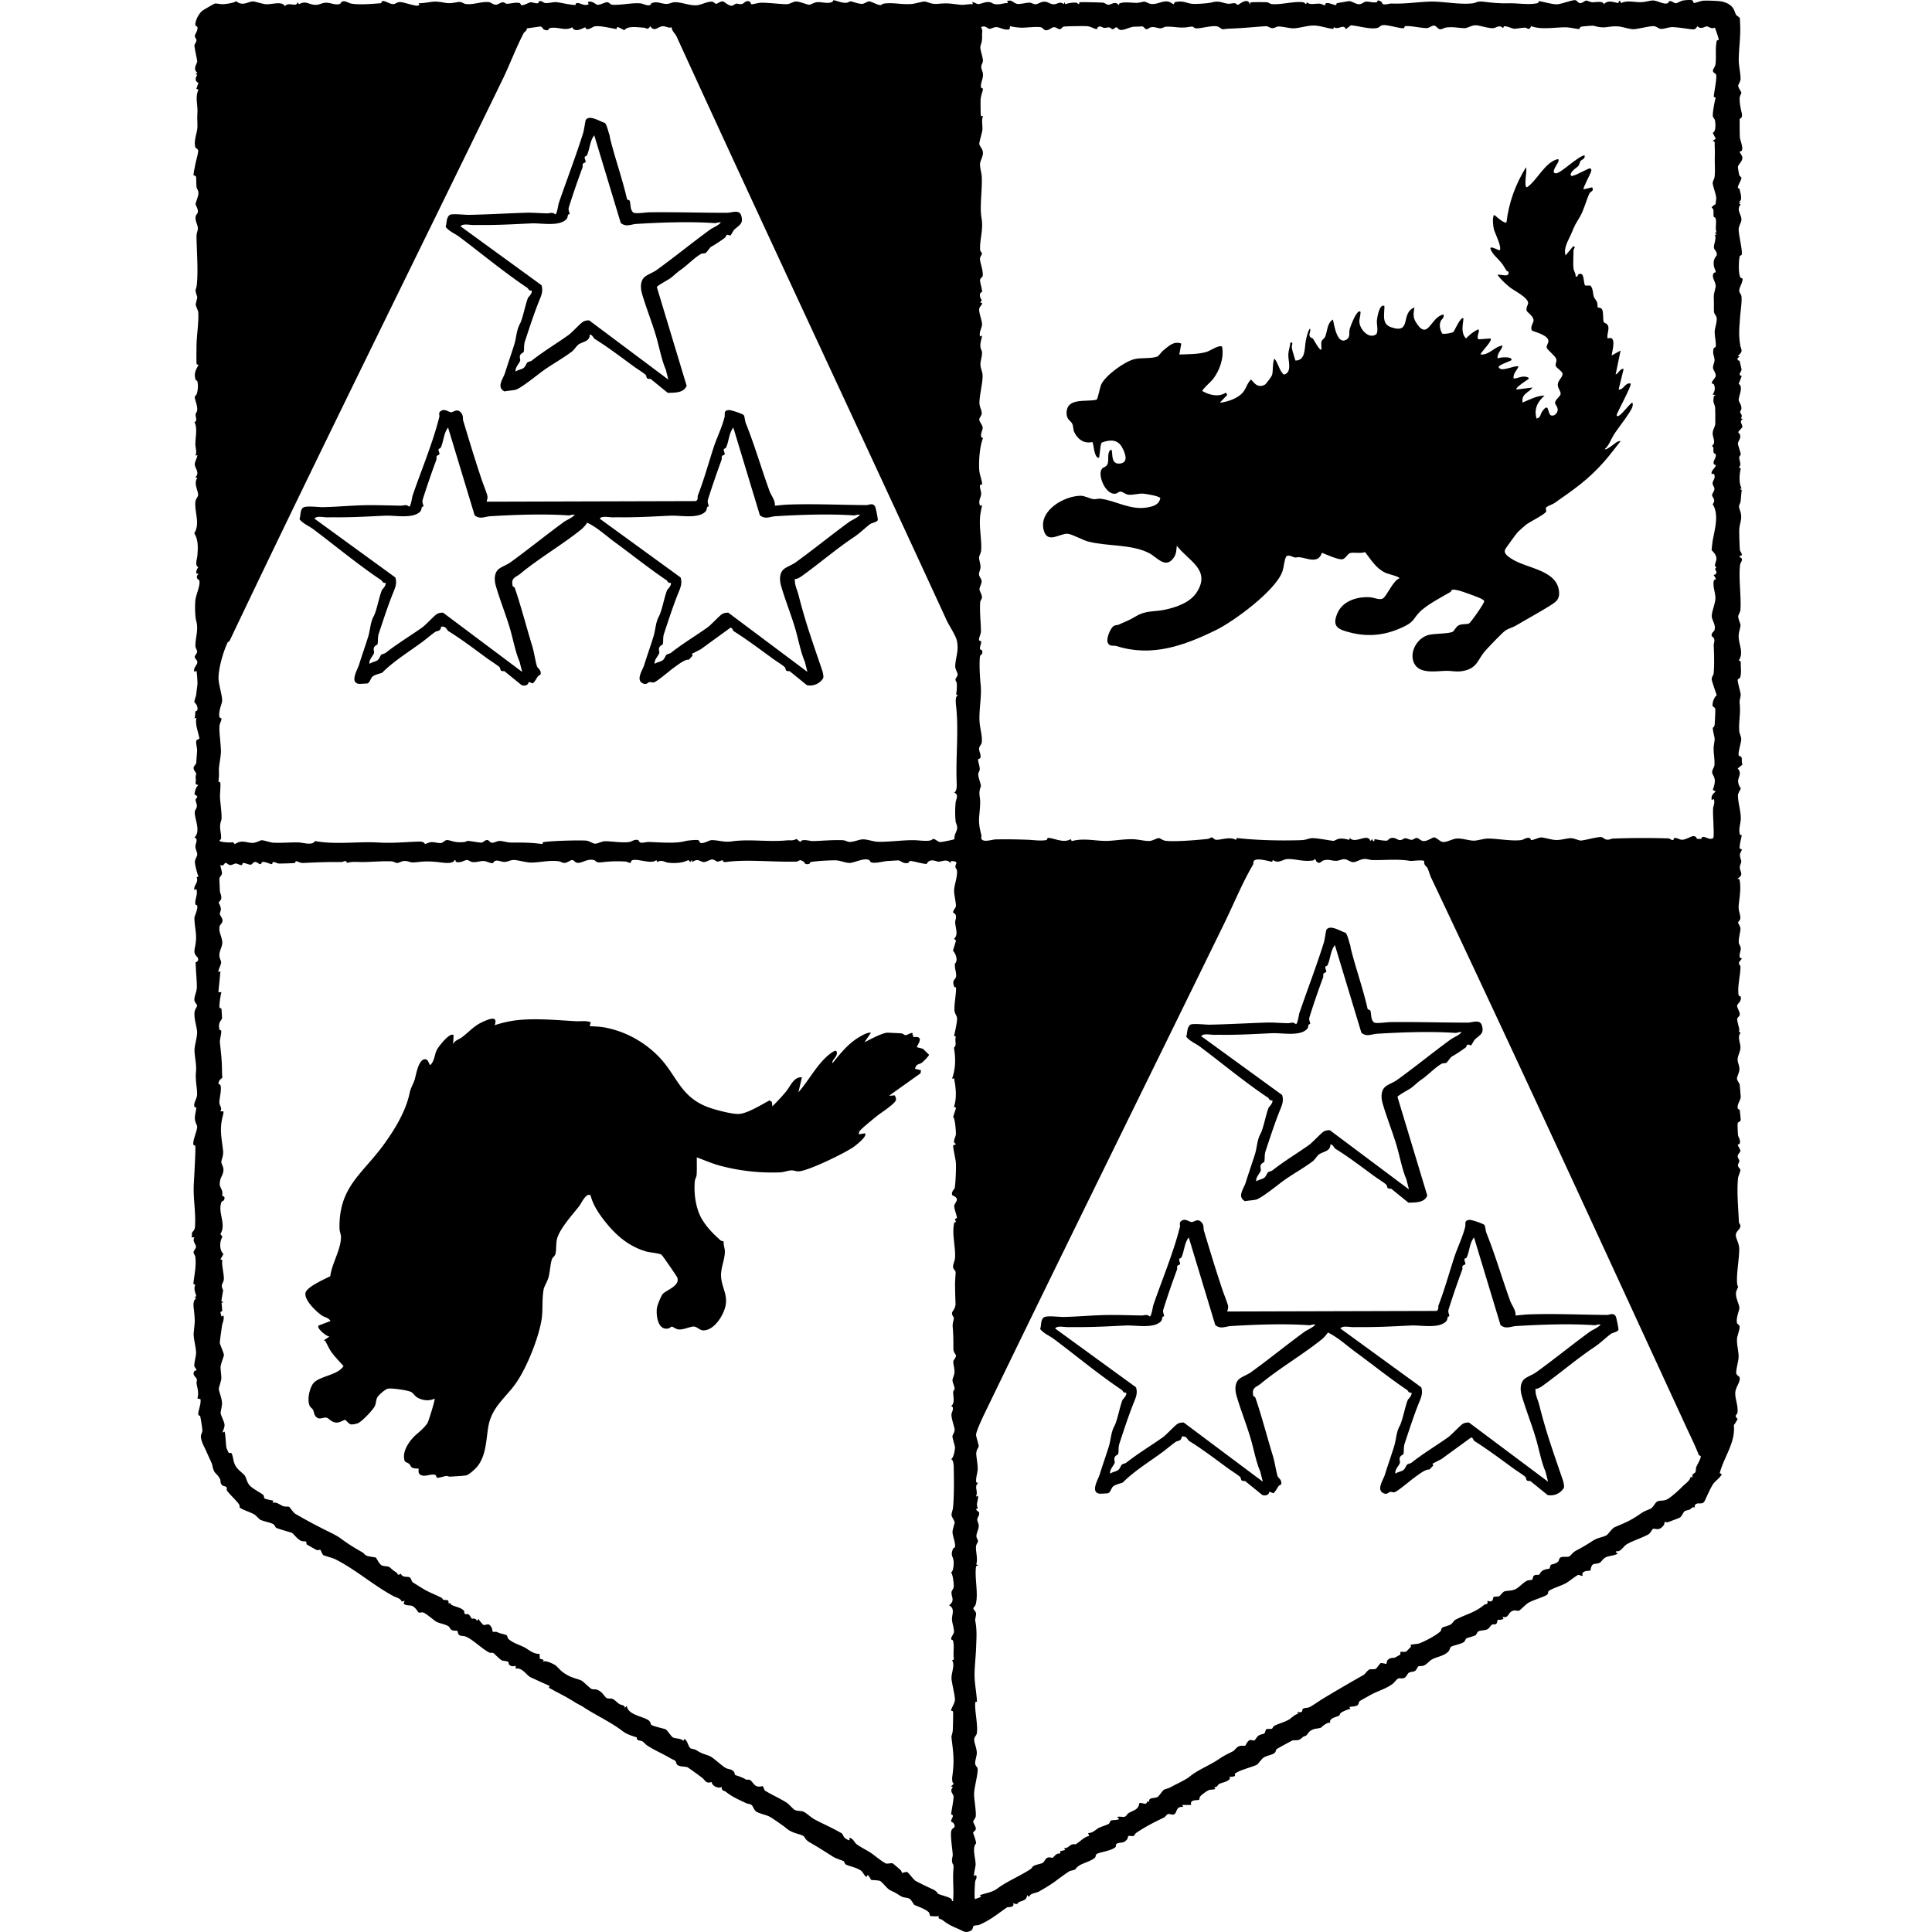
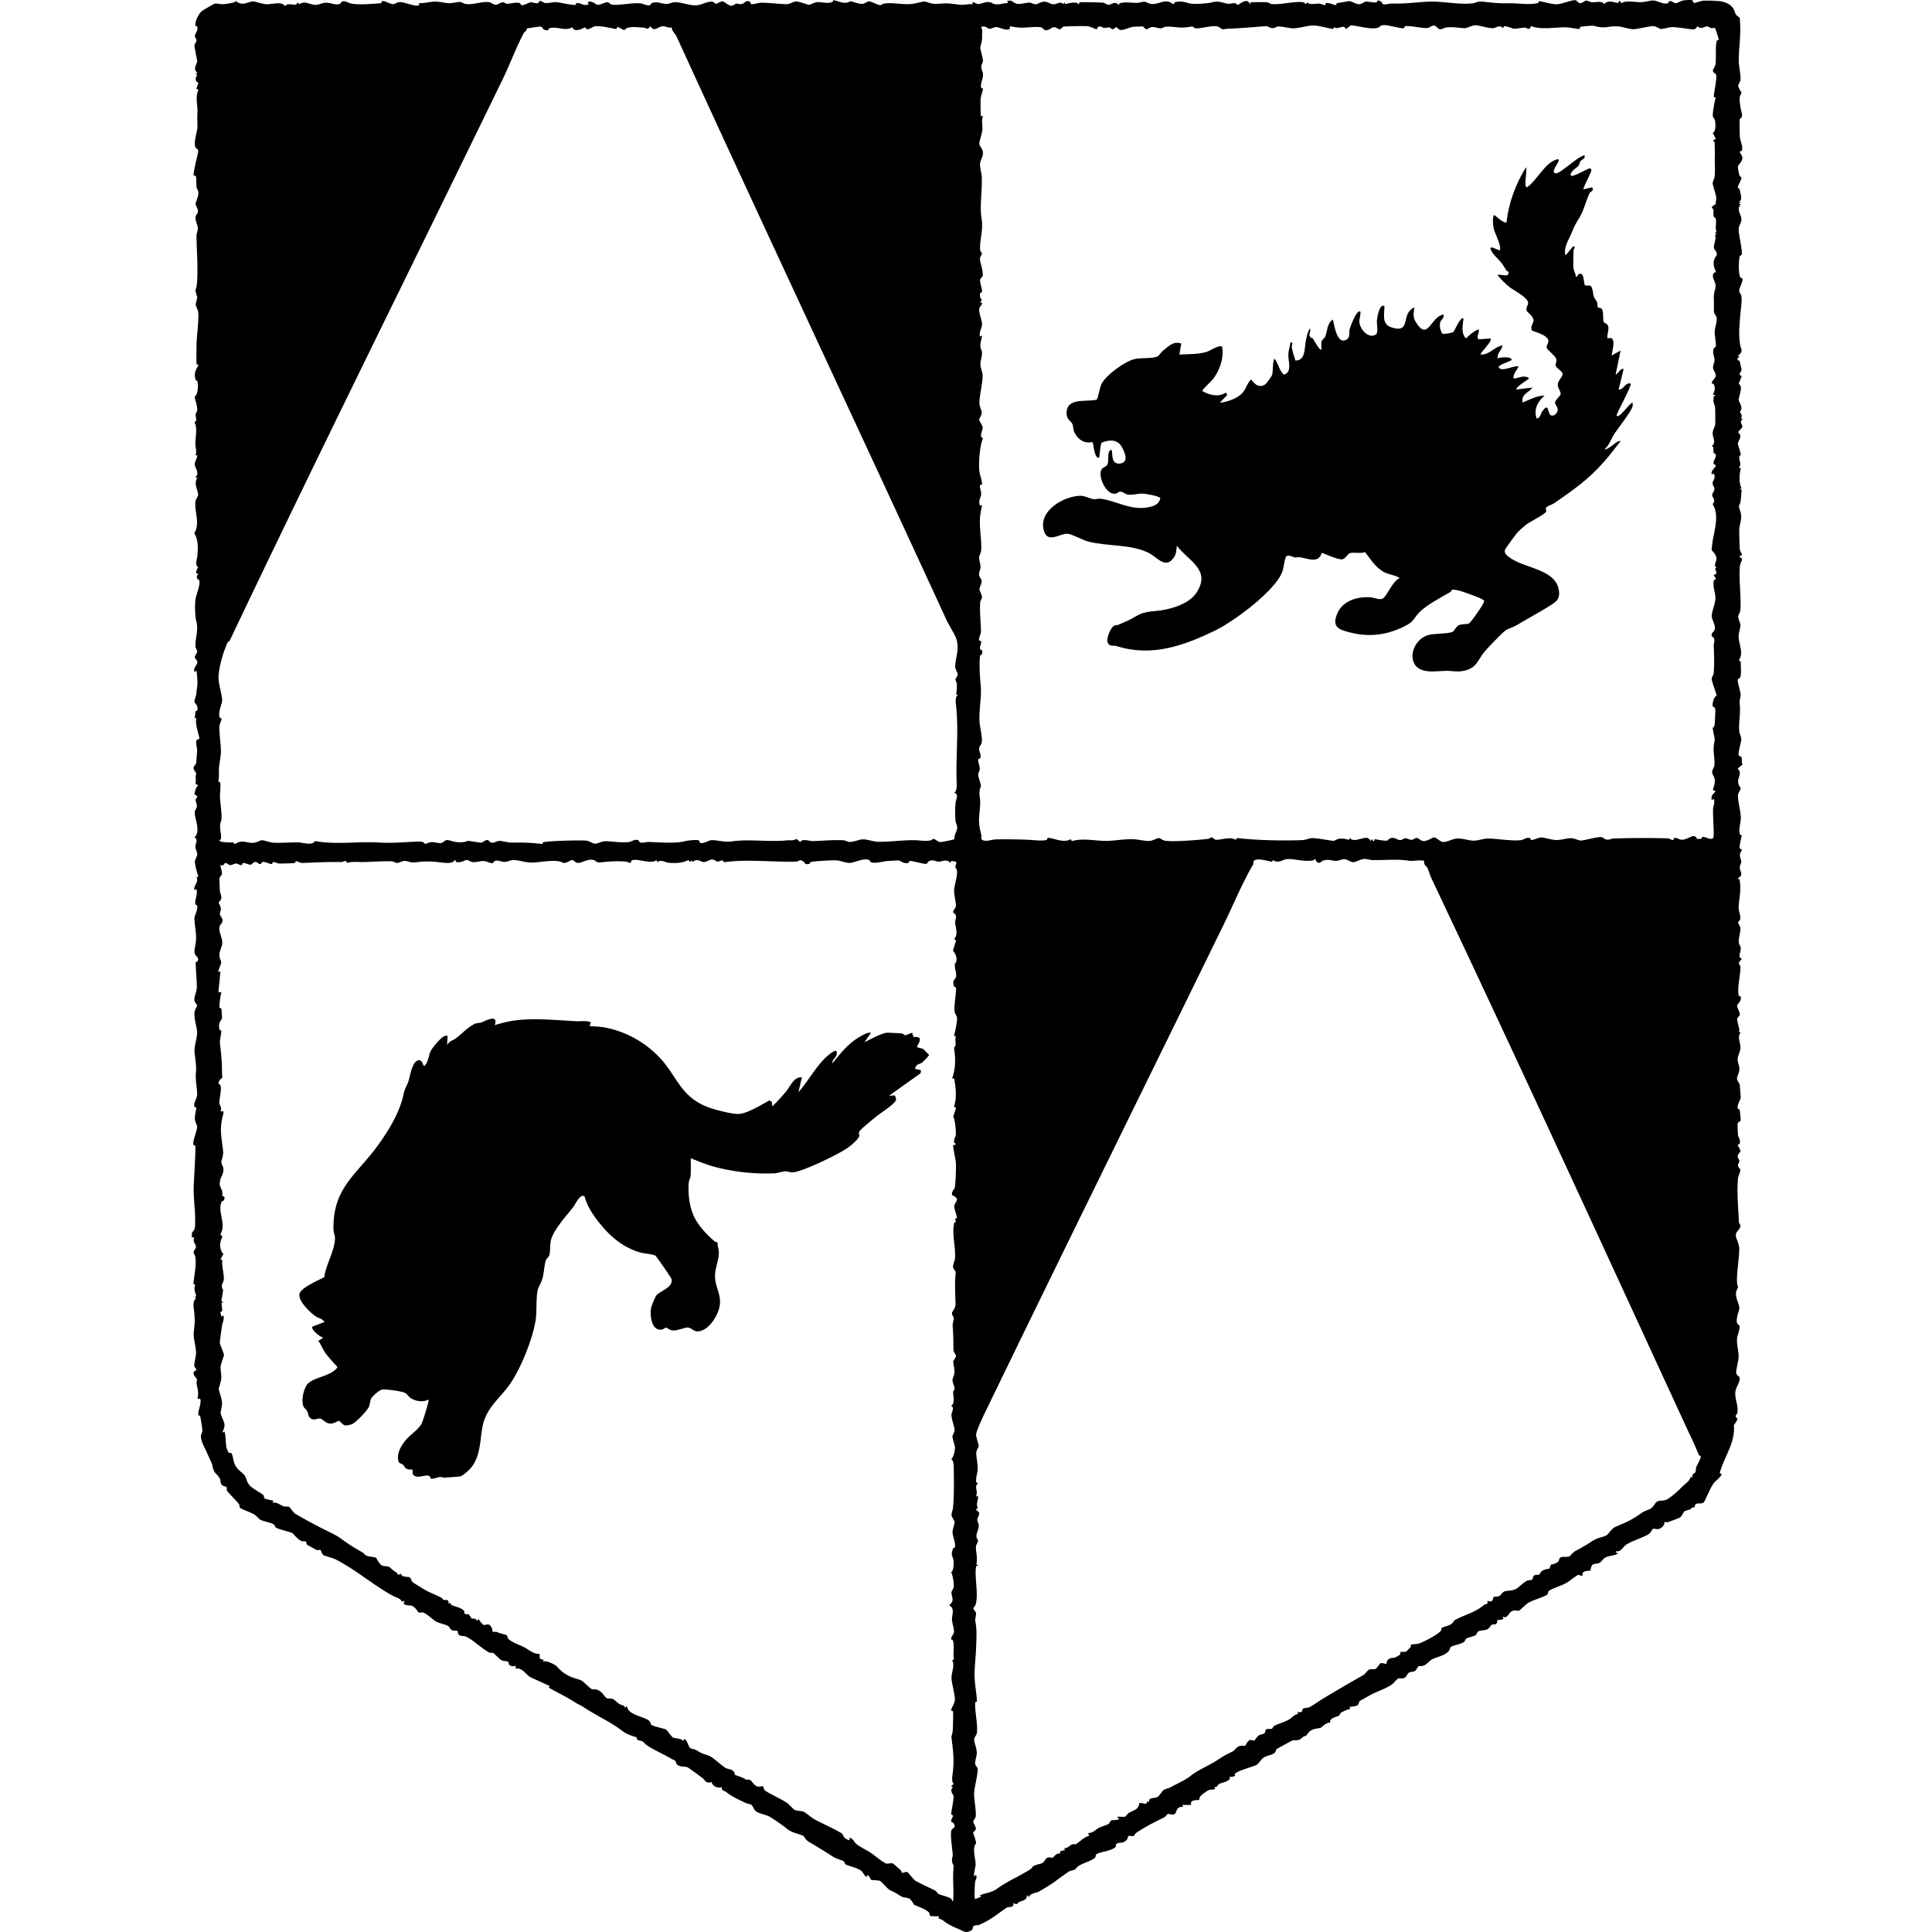
<svg xmlns="http://www.w3.org/2000/svg" width="212" height="212" fill="none" viewBox="0 0 212 212">
-   <path fill="#000" d="M52.828 112.2c.646-.305 1.884-.892 1.451.297.464-.154.948-.283 1.427-.385 2.275-.485 5.159-.182 7.523-.052.515.028 1.026-.094 1.593.11l-.11.437c.537.022 1.143.044 1.67.143 2.218.418 4.285 1.552 5.856 3.15 2.046 2.079 2.354 4.404 5.41 5.574.756.29 2.614.784 3.396.762.956-.028 2.536-1.037 3.397-1.488l.255.162.058.485a22 22 0 0 0 1.481-1.596c.495-.582.846-1.653 1.76-1.59l-.384 1.647c1.2-1.332 2.28-3.556 3.864-4.484.382-.222.403.161.31.42-.11.306-.508.552-.44.879.853-1.042 1.689-2.121 2.878-2.833.353-.213.967-.583 1.35-.517l-.714 1.044c.62-.296 1.816-.966 2.464-1.046.08-.008 1.444.059 1.603.077.176.019.292.189.437.196.21.011.95-.541.747-.018l.157.079-.081.161c1.447-.22.335.981.439 1.098l.65.174.671.653c-.025.159-.626.746-.778.866-.288.222-.614.081-.761.671l.657.167-.052.33-3.462 2.469.648-.046c.042.15.139.326.123.482-.042.415-1.731 1.479-2.14 1.817-.326.271-1.751 1.418-1.87 1.647a.5.5 0 0 0-.056.327l.66-.108c.307.315-1.018 1.335-1.284 1.517-1.002.692-4.81 2.538-5.923 2.65-.36.036-.605-.113-.866-.102-.376.013-.831.201-1.21.217a22.2 22.2 0 0 1-6.538-.707c-.908-.238-1.759-.609-2.631-.939-.015.637.025 1.292-.022 1.925-.015.231-.176.431-.205.759-.107 1.349.115 2.997.816 4.142.578.945 1.22 1.563 2.007 2.28.08.074.255.073.354.136-.048.345.118.699.125 1.029.022.932-.451 1.811-.416 2.745.042 1.202.75 2.018.493 3.262-.217 1.054-1.23 2.705-2.437 2.71-.413 0-.696-.44-1.09-.422-.4.017-1.144.382-1.643.314-.325-.046-.562-.279-.694-.297-.125-.017-.26.166-.425.197-1.153.223-1.34-1.431-1.244-2.236.037-.297.458-1.346.645-1.555.376-.424 1.933-.883 1.59-1.803-.052-.143-1.607-2.407-1.73-2.499-.221-.165-1.289-.245-1.676-.357-1.78-.521-3.113-1.595-4.267-2.982-.756-.91-1.544-2.005-1.834-3.161-.46-.396-1.038.896-1.264 1.182-.721.915-2.08 2.403-2.407 3.524-.15.512-.073 1.204-.183 1.683-.064.279-.316.387-.39.598-.183.521-.212 1.414-.387 2.031-.117.402-.464.984-.515 1.241-.224 1.15-.055 2.344-.255 3.48-.356 2.002-1.547 4.974-2.668 6.669-1.138 1.721-2.779 2.721-3.159 4.97-.248 1.463-.228 3.164-1.222 4.378-.21.257-.86.85-1.156.94-.213.066-1.477.13-1.815.152-.132.011-.281-.081-.424-.07-.222.015-.77.228-.983.189-.112-.02-.1-.224-.18-.277-.391-.259-1.202.289-1.697-.066-.298-.213-.123-.597-.173-.651-.022-.022-.425.009-.631-.081-.255-.11-.26-.317-.394-.433-.316-.277-.578-.055-.576-.86 0-.793.651-1.73 1.216-2.251.453-.415 1.01-.837 1.36-1.386.122-.193.864-2.567.78-2.677-.608.303-1.338.204-1.905-.125-.272-.156-.411-.484-.706-.618-.396-.183-2.057-.416-2.481-.352-.306.044-1.011.671-1.17.926-.175.288-.149.635-.272.935-.18.447-1.462 1.783-1.9 1.946-.146.055-.568.142-.713.123-.306-.046-.554-.488-.68-.499-.13-.011-.562.323-.975.295-.525-.035-.776-.455-1.027-.528-.39-.112-.837.335-1.242-.177-.156-.196-.156-.486-.28-.71-.078-.145-.263-.236-.35-.418-.306-.62-.04-1.807.32-2.376.572-.901 2.745-.934 3.387-1.991-.437-.497-.995-1.062-1.367-1.598-.226-.327-.485-.914-.635-1.148-.057-.085-.108-.059-.191-.059l.657-.436c-.307.016-1.454-.911-1.204-1.204l1.314-.499c-.216-.38-.649-.402-.939-.599-.61-.422-1.94-1.665-1.809-2.471.11-.672 2.125-1.538 2.721-1.844.167-1.376 1.179-2.934 1.177-4.312 0-.295-.154-.599-.161-.882-.106-4.596 2.473-5.981 4.834-9.223 1.226-1.686 2.446-3.686 2.861-5.694.126-.602.38-.928.545-1.443.158-.497.405-2.262 1.15-2.258.437.002.417.742.604.608.47-.495.417-1.163.72-1.699.18-.319 1.41-1.934 1.805-1.543l-.054.987c.228-.479.65-.514.984-.771.71-.543 1.3-1.223 2.123-1.612" />
-   <path fill="#000" fill-rule="evenodd" d="M129.624 133.976c.444-.33.869.122 1.15.12.282-.005.655-.454 1.085.051.29.336.17.639.243.877.677 2.239 1.351 4.488 2.094 6.67.123.361.539 1.388.568 1.645.024.226-.058.365-.093.573l22.958-.063c.3-.172.149-.431.224-.624.661-1.715 1.134-3.443 1.709-5.219.37-1.141.933-2.233 1.218-3.406.075-.306-.164-.73.524-.741.214-.002 1.512.424 1.595.576.095.178.11.615.208.861.994 2.481 1.667 4.844 2.59 7.407.209.585.653 1.038.605 1.649.448-.033.923-.101 1.371-.118 2.73-.11 5.821.034 8.64.054.319.002.767-.303 1.002.197.055.121.317 1.359.275 1.46-.174.242-.65.29-.821.417-.598.444-1.122.992-1.865 1.487-1.817 1.211-3.728 2.84-5.609 4.196-.181.13-.616.422-.796.325-.061.69.238 1.16.39 1.751a63 63 0 0 0 1.206 4.174c.446 1.365.921 2.729 1.391 4.105.073.217.202.739.097.9a1.7 1.7 0 0 1-1.765.75l-1.901-1.543c-.574.048-.361-.262-.543-.446-.198-.2-.947-.667-1.255-.891-1.422-1.035-2.89-2.136-4.314-3.035-.148-.092-.153-.404-.39-.391l-3.248 2.363-.98.505.089.198-.43.448c-.396-.09-1.22.579-1.661.889-.365.255-1.841 1.527-2.17 1.597-.167.035-.308-.061-.468-.035-.222.037-.308.337-.741.139-.807-.374-.009-1.48.156-2.021.301-.98.719-2.153 1.022-3.142.216-.699.229-1.526.58-2.167.35-.633.594-2.12.917-2.915.022-.053.499-.48.398-.791-.317.077-.361-.211-.48-.29-1.883-1.264-3.85-2.843-5.599-4.12-1.022-.745-1.942-1.626-3.089-2.186a3.7 3.7 0 0 1-.646.731c-2.103 1.695-4.574 3.119-6.709 4.875-.501.411-1.045.423-.826 1.35.02.077.18.066.238.23.694 2.034 1.262 4.245 1.899 6.329.22.709.334 1.597.519 2.228.061.211.366.326.415.695.046.345-.169.24-.312.437-.185.257-.306.561-.567.766l-.435-.174c-.039.397-.453.475-.769.365l-1.902-1.541c-.573.048-.36-.262-.543-.446-.198-.2-.947-.667-1.253-.891-1.422-1.033-2.881-2.156-4.314-3.037-.22-.134-.264-.596-.824-.499-.086.565-.42.405-.686.594-.45.321-.928.733-1.393 1.081-1.326.987-3.17 2.123-4.381 3.356-.085.086-.824.198-1.101.464-.18.174-.258.613-.521.723-.046.017-.876.059-.925.054-1.077-.125-.159-1.606-.014-2.079.301-.98.719-2.153 1.023-3.142.215-.699.228-1.526.582-2.167.347-.633.591-2.12.914-2.915.02-.051.499-.479.398-.791-.316.077-.361-.211-.479-.29-2.611-1.754-4.983-3.741-7.471-5.605-.499-.373-1.099-.581-1.494-1.093.158-.382.039-.969.387-1.251.308-.25 1.687-.052 2.195-.061 1.569-.033 3.182-.191 4.769-.215 1.218-.018 2.565.035 3.798.051.303.004.563-.181.877.109.198-.013.335-1.059.392-1.232.892-2.614 2.253-5.862 2.927-8.625.051-.207-.136-.413.145-.624m.82 1.808c-.494.62-.486 1.5-.794 2.172-.064.14-.245.127-.256.206-.027.187.129.411.103.528-.028.123-.264.108-.314.253-.036.094.013.261-.031.377a92 92 0 0 0-1.488 4.339c-.11.345.063.528.072.754.005.048-.144.042-.16.081-.096.253-.029.363-.265.57-.847.734-2.709.334-3.782.384-1.556.075-2.96.154-4.595.174-.565.007-1.172-.004-1.688.007-.439.011-1.244-.202-1.464.149l8.873 6.452c.185.599.02 1.039-.207 1.59-.576 1.407-1.116 3.082-1.608 4.566-.147.444-.06.822-.139 1.156-.022.103-.313.139-.398.402-.075.229.044.413.011.567-.061.279-.597.759-.492 1.196.235-.187.62-.231.837-.372.233-.152.345-.538.446-.624.095-.083.365-.114.512-.23 1.308-1.031 2.684-1.845 3.986-2.77.417-.297 1.362-1.354 1.655-1.497.204-.101.41-.129.637-.118l8.675 6.49-.284-1.126c-.461-1.035-.716-2.51-1.094-3.758-.448-1.488-1.064-3.027-1.504-4.537-.182-.626-.226-1.466.352-1.896.308-.229.875-.438 1.227-.691 1.85-1.329 3.936-3.026 5.85-4.422.367-.268.921-.446 1.218-.815-.233-.053-.49.087-.698.074-2.785-.187-5.83-.07-8.577.093-.578.033-1.125.382-1.707-.112zm31.301 0c-.497.62-.485 1.5-.793 2.172-.064.141-.247.127-.258.206-.026.187.13.411.102.528-.029.123-.262.108-.315.253-.032.094.016.261-.028.377a92 92 0 0 0-1.488 4.339c-.11.345.061.528.072.754 0 .048-.144.042-.16.081-.097.253-.029.363-.266.57-.846.734-2.708.334-3.781.384-1.556.075-2.96.154-4.598.174-.562.007-1.171-.004-1.685.007-.44.011-1.244-.202-1.464.149l8.873 6.452c.184.599.019 1.039-.207 1.59-.578 1.407-1.116 3.082-1.608 4.566-.15.444-.06.822-.139 1.156-.025.103-.312.139-.398.402-.074.229.044.413.011.567-.061.279-.6.759-.492 1.196.235-.187.619-.231.837-.372.233-.152.343-.538.446-.624.095-.083.365-.114.51-.23 1.31-1.031 2.686-1.845 3.987-2.77.418-.297 1.363-1.354 1.656-1.497.204-.101.41-.129.636-.118l8.674 6.49-.284-1.126c-.459-1.035-.714-2.51-1.092-3.758-.448-1.488-1.064-3.027-1.504-4.537-.182-.626-.226-1.466.352-1.896.308-.229.875-.438 1.226-.691 1.851-1.329 3.938-3.026 5.852-4.422.367-.268.918-.446 1.217-.815-.233-.053-.49.087-.698.074-2.785-.187-5.83-.07-8.58.093-.575.033-1.122.382-1.705-.112zM145.549 102.022c.422-.604 1.551.175 2.079.318.211.141.389.95.483 1.223.11.316.06.294.119.536.557 2.228 1.339 4.383 1.833 6.581.029.127.255.131.291.19.147.251.021 1.11.46 1.339.24.123 1.373-.046 1.705-.051 2.771-.037 5.686.056 8.53.056.519 0 1.338-.405 1.56.303.293.932-.283 1.06-.771 1.558-.123.123-.357.589-.388.607-.119.065-.316-.11-.426-.046-.068.042-.112.246-.222.327-.521.382-.98.684-1.525.998-.107.062-.444.586-.558.65-.163.095-.381.029-.539.122-.708.408-1.479 1.229-2.213 1.741-.521.362-.715.613-1.167.942-.207.147-1.402.78-1.453.949l3.27 10.829c-.336.818-1.322.746-2.065.779l-1.9-1.541c-.573.048-.363-.261-.543-.444-.2-.2-.947-.666-1.255-.89-1.421-1.035-2.879-2.156-4.314-3.039-.143-.086-.259-.47-.554-.491.016.776-.774.776-1.238 1.097-.187.128-.51.614-.668.735-1.075.824-2.415 1.527-3.45 2.314-.609.462-2.137 1.681-2.726 1.896-.277.102-.952.115-1.286.201-.91-.508-.134-1.363.077-2.058.301-.98.719-2.154 1.025-3.141.213-.699.226-1.528.58-2.169.347-.634.591-2.119.914-2.913.02-.051.499-.481.4-.793-.316.08-.361-.21-.479-.29-2.614-1.751-4.983-3.741-7.473-5.605-.497-.371-1.099-.578-1.495-1.09.158-.47.038-.94.442-1.308.315-.171 1.651.002 2.141-.006 2.081-.042 4.269-.169 6.275-.233.677-.022 1.598.062 2.292.071.304.004.563-.181.879.107.196-.013.333-1.062.39-1.232.846-2.479 1.865-5.11 2.679-7.716.081-.258.242-1.354.284-1.413m.93 1.688c-.495.622-.487 1.498-.792 2.171-.066.143-.248.13-.259.207-.024.189.13.411.103.527-.028.123-.264.11-.314.253-.035.095.012.262-.031.378a92 92 0 0 0-1.488 4.341c-.107.343.063.526.074.752 0 .048-.146.044-.16.081-.096.255-.031.363-.268.569-.844.737-2.708.335-3.779.385-1.556.075-2.96.156-4.597.176-.565.007-1.172-.007-1.689.004-.437.011-1.244-.201-1.464.15l8.873 6.45c.187.6.021 1.041-.206 1.592-.575 1.407-1.117 3.081-1.609 4.565-.147.444-.059.822-.136 1.156-.024.103-.314.141-.4.404-.073.229.046.412.011.568-.062.277-.597.756-.49 1.193.233-.184.618-.228.835-.371.233-.15.346-.536.447-.624.094-.081.364-.115.511-.229 1.308-1.03 2.686-1.844 3.988-2.769.415-.299 1.361-1.353 1.652-1.499.207-.099.413-.13.64-.119l8.673 6.491-.284-1.124c-.459-1.038-.716-2.51-1.091-3.761-.451-1.488-1.067-3.024-1.506-4.536-.183-.626-.227-1.463.353-1.897.308-.228.873-.437 1.225-.688 1.852-1.332 3.936-3.026 5.85-4.424.367-.266.921-.446 1.22-.815-.235-.053-.49.089-.701.074-2.785-.187-5.829-.07-8.576.093-.578.035-1.126.384-1.708-.113zM48.354 45.114c.443-.331.866.122 1.147.12.284-.003.657-.455 1.088.05.288.339.169.642.24.88.676 2.237 1.353 4.488 2.096 6.67.123.358.539 1.384.565 1.642.024.226-.054.367-.09.574l22.957-.064c.301-.17.147-.43.222-.623.664-1.716 1.137-3.441 1.713-5.22.37-1.138.932-2.232 1.218-3.404.075-.305-.166-.73.522-.74.211-.005 1.512.421 1.596.575.094.176.11.613.209.862.993 2.479 1.663 4.844 2.589 7.407.209.582.65 1.037.604 1.648.449-.035.924-.101 1.372-.119 2.73-.11 5.818.033 8.64.053.319.002.767-.303 1 .198.057.12.316 1.357.277 1.46-.173.24-.65.292-.822.417-.6.444-1.121.994-1.866 1.488-1.818 1.21-3.725 2.84-5.607 4.194-.182.13-.617.424-.797.325-.06.69.239 1.16.388 1.754a65 65 0 0 0 1.21 4.174c.445 1.362.92 2.725 1.388 4.101.075.218.203.74.1.904a1.69 1.69 0 0 1-1.768.747l-1.9-1.543c-.572.048-.36-.261-.541-.444-.2-.2-.949-.666-1.256-.89-1.422-1.035-2.89-2.139-4.315-3.037-.147-.093-.151-.403-.389-.39l-3.249 2.361-.982.505.093.198-.43.45c-.396-.09-1.221.579-1.663.886-.365.257-1.839 1.53-2.169 1.6-.167.036-.31-.06-.469-.034-.221.037-.307.335-.74.135-.808-.371-.01-1.478.156-2.019.3-.98.719-2.154 1.022-3.14.215-.7.228-1.529.58-2.17.347-.634.594-2.12.915-2.913.023-.051.5-.481.4-.793-.316.079-.36-.21-.48-.29-1.883-1.264-3.85-2.842-5.6-4.119-1.022-.745-1.94-1.625-3.088-2.187a3.6 3.6 0 0 1-.646.732c-2.103 1.697-4.574 3.119-6.708 4.875-.501.411-1.046.422-.826 1.35.018.078.18.066.237.232.695 2.033 1.261 4.243 1.898 6.326.218.712.335 1.598.52 2.229.062.21.367.325.415.694.046.345-.172.242-.312.438-.185.257-.308.562-.567.764l-.435-.17c-.04.397-.453.471-.772.364l-1.9-1.543c-.572.048-.36-.261-.541-.444-.198-.2-.948-.666-1.256-.89-1.42-1.035-2.88-2.156-4.315-3.037-.217-.135-.261-.596-.824-.501-.083.566-.42.404-.685.592-.449.321-.926.735-1.392 1.082-1.328.987-3.169 2.126-4.38 3.359-.083.083-.825.195-1.101.464-.18.173-.257.61-.52.72-.045.018-.88.062-.927.055-1.076-.123-.157-1.606-.012-2.079.3-.98.718-2.154 1.021-3.14.215-.7.229-1.529.58-2.17.347-.634.594-2.12.917-2.913.02-.05.498-.48.398-.793-.316.079-.36-.21-.479-.29-2.611-1.751-4.983-3.741-7.474-5.605-.496-.371-1.098-.578-1.492-1.09.156-.385.04-.972.387-1.253.305-.248 1.689-.05 2.196-.061 1.57-.031 3.183-.192 4.77-.216 1.217-.018 2.565.037 3.798.053.3.004.562-.18.877.108.197-.014.332-1.062.391-1.232.893-2.615 2.252-5.861 2.927-8.624.05-.208-.138-.414.145-.625m.817 1.808c-.494.622-.484 1.499-.791 2.17-.064.144-.246.13-.257.21-.026.187.13.409.1.525-.028.123-.261.11-.314.253-.033.097.016.262-.028.378a91 91 0 0 0-1.488 4.341c-.11.343.062.528.073.752 0 .048-.146.044-.161.081-.097.255-.029.363-.266.57-.846.736-2.708.334-3.78.384-1.556.075-2.961.156-4.599.176-.562.006-1.171-.007-1.685.007-.44.008-1.244-.205-1.464.146l8.873 6.451c.184.6.02 1.04-.206 1.592-.578 1.407-1.12 3.081-1.612 4.565-.147.444-.057.822-.136 1.156-.024.103-.312.14-.398.404-.074.229.044.412.011.567-.062.277-.6.756-.492 1.194.235-.185.62-.228.838-.371.232-.15.342-.536.443-.624.097-.082.368-.115.513-.229 1.31-1.03 2.685-1.844 3.986-2.77.418-.296 1.363-1.353 1.655-1.498.205-.1.412-.13.638-.12l8.673 6.494-.283-1.126c-.46-1.038-.715-2.51-1.093-3.761-.449-1.488-1.066-3.024-1.506-4.534-.18-.627-.226-1.466.355-1.899.307-.228.874-.438 1.223-.688 1.853-1.332 3.94-3.026 5.854-4.424.367-.266.919-.446 1.218-.813-.233-.053-.491.087-.7.072-2.784-.187-5.83-.07-8.578.093-.576.035-1.123.384-1.706-.11zm31.3 0c-.493.622-.483 1.499-.79 2.17-.064.144-.246.13-.257.21-.027.187.127.409.1.525-.028.123-.261.11-.314.253-.033.097.014.262-.03.378a94 94 0 0 0-1.487 4.341c-.11.343.063.528.074.752 0 .048-.146.044-.161.081-.097.255-.029.363-.266.57-.846.736-2.708.334-3.78.384-1.557.075-2.962.156-4.6.176-.562.006-1.17-.007-1.685.007-.44.008-1.243-.205-1.465.146l8.875 6.451c.184.6.02 1.04-.207 1.592-.578 1.407-1.118 3.081-1.61 4.565-.148.444-.058.822-.137 1.156-.025.103-.314.14-.398.404-.075.229.044.412.009.567-.06.277-.598.756-.49 1.194.235-.185.618-.228.837-.371.23-.15.343-.536.444-.624.097-.082.365-.115.513-.229 1.307-1.03 2.685-1.844 3.986-2.77.417-.296 1.362-1.353 1.655-1.498.204-.1.411-.13.638-.12l8.673 6.494-.284-1.126c-.459-1.038-.716-2.51-1.092-3.761-.449-1.488-1.067-3.024-1.506-4.534-.182-.627-.226-1.466.354-1.899.308-.228.872-.438 1.224-.688 1.853-1.332 3.94-3.026 5.853-4.424.365-.266.92-.446 1.218-.813-.233-.053-.49.087-.699.072-2.787-.187-5.83-.07-8.578.093-.578.035-1.124.384-1.706-.11zM64.275 13.16c.424-.603 1.552.177 2.08.32.213.138.39.95.486 1.222.11.316.059.295.118.534.554 2.229 1.338 4.385 1.833 6.58.028.13.252.133.29.194.147.25.022 1.108.462 1.337.238.125 1.369-.047 1.703-.051 2.772-.037 5.686.057 8.528.055.521 0 1.341-.402 1.56.303.295.934-.28 1.062-.769 1.559-.123.126-.355.588-.388.607-.117.065-.315-.11-.425-.044-.07.04-.112.244-.222.325-.52.382-.98.686-1.525.998-.11.064-.445.586-.559.652-.165.092-.38.027-.538.12-.708.41-1.48 1.227-2.214 1.74-.52.362-.714.613-1.169.943-.205.15-1.399.78-1.45.95l3.27 10.828c-.336.818-1.325.748-2.066.78L71.38 41.57c-.571.05-.36-.26-.543-.443-.198-.2-.948-.666-1.253-.89-1.422-1.036-2.882-2.156-4.314-3.038-.143-.087-.262-.47-.556-.493.018.776-.771.776-1.237 1.097-.185.13-.509.613-.67.734-1.074.824-2.412 1.528-3.45 2.317-.606.459-2.134 1.682-2.723 1.895-.277.101-.951.117-1.285.202-.91-.507-.137-1.363.076-2.057.3-.98.719-2.155 1.022-3.144.215-.699.229-1.525.582-2.169.348-.63.592-2.116.915-2.912.02-.05.498-.479.398-.79-.314.076-.359-.213-.48-.294-2.61-1.752-4.982-3.738-7.47-5.604-.5-.372-1.099-.578-1.494-1.09.156-.47.037-.94.44-1.308.315-.171 1.651.004 2.141-.007 2.082-.04 4.267-.17 6.276-.233.677-.022 1.598.062 2.293.07.303.005.563-.18.877.11.197-.014.333-1.061.39-1.233.847-2.477 1.865-5.108 2.68-7.715.08-.26.242-1.354.281-1.415m.932 1.69c-.494.62-.485 1.498-.793 2.17-.064.141-.247.128-.258.208-.024.186.13.409.104.525-.03.125-.264.11-.315.255-.035.095.014.262-.03.378a91 91 0 0 0-1.488 4.339c-.11.342.064.527.075.75 0 .051-.148.045-.163.085-.097.252-.028.363-.266.567-.846.736-2.707.334-3.78.387-1.556.072-2.961.154-4.597.174-.564.006-1.17-.005-1.687.006-.437.008-1.244-.204-1.464.149l8.873 6.451c.185.6.02 1.038-.207 1.592-.576 1.404-1.116 3.079-1.608 4.562-.148.447-.06.822-.137 1.159-.024.103-.314.138-.4.402-.074.228.044.413.011.567-.062.277-.598.756-.49 1.196.233-.187.617-.231.835-.371.233-.152.345-.54.446-.627.095-.082.366-.113.513-.229 1.307-1.03 2.685-1.844 3.984-2.77.418-.296 1.363-1.353 1.655-1.496.205-.1.412-.132.638-.119l8.675 6.49-.283-1.124c-.462-1.038-.717-2.51-1.095-3.76-.448-1.487-1.064-3.026-1.504-4.535-.182-.627-.225-1.466.355-1.897.305-.23.872-.438 1.223-.69 1.85-1.332 3.938-3.026 5.852-4.422.367-.268.92-.449 1.218-.816-.233-.052-.49.088-.7.075-2.784-.19-5.828-.073-8.576.09-.578.035-1.125.384-1.708-.11z" clip-rule="evenodd" />
+   <path fill="#000" d="M52.828 112.2c.646-.305 1.884-.892 1.451.297.464-.154.948-.283 1.427-.385 2.275-.485 5.159-.182 7.523-.052.515.028 1.026-.094 1.593.11l-.11.437c.537.022 1.143.044 1.67.143 2.218.418 4.285 1.552 5.856 3.15 2.046 2.079 2.354 4.404 5.41 5.574.756.29 2.614.784 3.396.762.956-.028 2.536-1.037 3.397-1.488l.255.162.058.485a22 22 0 0 0 1.481-1.596c.495-.582.846-1.653 1.76-1.59l-.384 1.647c1.2-1.332 2.28-3.556 3.864-4.484.382-.222.403.161.31.42-.11.306-.508.552-.44.879.853-1.042 1.689-2.121 2.878-2.833.353-.213.967-.583 1.35-.517l-.714 1.044c.62-.296 1.816-.966 2.464-1.046.08-.008 1.444.059 1.603.077.176.019.292.189.437.196.21.011.95-.541.747-.018l.157.079-.081.161c1.447-.22.335.981.439 1.098l.65.174.671.653c-.025.159-.626.746-.778.866-.288.222-.614.081-.761.671l.657.167-.052.33-3.462 2.469.648-.046c.042.15.139.326.123.482-.042.415-1.731 1.479-2.14 1.817-.326.271-1.751 1.418-1.87 1.647a.5.5 0 0 0-.056.327c.307.315-1.018 1.335-1.284 1.517-1.002.692-4.81 2.538-5.923 2.65-.36.036-.605-.113-.866-.102-.376.013-.831.201-1.21.217a22.2 22.2 0 0 1-6.538-.707c-.908-.238-1.759-.609-2.631-.939-.015.637.025 1.292-.022 1.925-.015.231-.176.431-.205.759-.107 1.349.115 2.997.816 4.142.578.945 1.22 1.563 2.007 2.28.08.074.255.073.354.136-.048.345.118.699.125 1.029.022.932-.451 1.811-.416 2.745.042 1.202.75 2.018.493 3.262-.217 1.054-1.23 2.705-2.437 2.71-.413 0-.696-.44-1.09-.422-.4.017-1.144.382-1.643.314-.325-.046-.562-.279-.694-.297-.125-.017-.26.166-.425.197-1.153.223-1.34-1.431-1.244-2.236.037-.297.458-1.346.645-1.555.376-.424 1.933-.883 1.59-1.803-.052-.143-1.607-2.407-1.73-2.499-.221-.165-1.289-.245-1.676-.357-1.78-.521-3.113-1.595-4.267-2.982-.756-.91-1.544-2.005-1.834-3.161-.46-.396-1.038.896-1.264 1.182-.721.915-2.08 2.403-2.407 3.524-.15.512-.073 1.204-.183 1.683-.064.279-.316.387-.39.598-.183.521-.212 1.414-.387 2.031-.117.402-.464.984-.515 1.241-.224 1.15-.055 2.344-.255 3.48-.356 2.002-1.547 4.974-2.668 6.669-1.138 1.721-2.779 2.721-3.159 4.97-.248 1.463-.228 3.164-1.222 4.378-.21.257-.86.85-1.156.94-.213.066-1.477.13-1.815.152-.132.011-.281-.081-.424-.07-.222.015-.77.228-.983.189-.112-.02-.1-.224-.18-.277-.391-.259-1.202.289-1.697-.066-.298-.213-.123-.597-.173-.651-.022-.022-.425.009-.631-.081-.255-.11-.26-.317-.394-.433-.316-.277-.578-.055-.576-.86 0-.793.651-1.73 1.216-2.251.453-.415 1.01-.837 1.36-1.386.122-.193.864-2.567.78-2.677-.608.303-1.338.204-1.905-.125-.272-.156-.411-.484-.706-.618-.396-.183-2.057-.416-2.481-.352-.306.044-1.011.671-1.17.926-.175.288-.149.635-.272.935-.18.447-1.462 1.783-1.9 1.946-.146.055-.568.142-.713.123-.306-.046-.554-.488-.68-.499-.13-.011-.562.323-.975.295-.525-.035-.776-.455-1.027-.528-.39-.112-.837.335-1.242-.177-.156-.196-.156-.486-.28-.71-.078-.145-.263-.236-.35-.418-.306-.62-.04-1.807.32-2.376.572-.901 2.745-.934 3.387-1.991-.437-.497-.995-1.062-1.367-1.598-.226-.327-.485-.914-.635-1.148-.057-.085-.108-.059-.191-.059l.657-.436c-.307.016-1.454-.911-1.204-1.204l1.314-.499c-.216-.38-.649-.402-.939-.599-.61-.422-1.94-1.665-1.809-2.471.11-.672 2.125-1.538 2.721-1.844.167-1.376 1.179-2.934 1.177-4.312 0-.295-.154-.599-.161-.882-.106-4.596 2.473-5.981 4.834-9.223 1.226-1.686 2.446-3.686 2.861-5.694.126-.602.38-.928.545-1.443.158-.497.405-2.262 1.15-2.258.437.002.417.742.604.608.47-.495.417-1.163.72-1.699.18-.319 1.41-1.934 1.805-1.543l-.054.987c.228-.479.65-.514.984-.771.71-.543 1.3-1.223 2.123-1.612" />
  <path fill="#000" d="M173.873 17.043c.105.42-.303.435-.441.628-.097.134-.115.372-.211.5-.207.267-.809.527-.884 1.01.156.223.152.117.304.089.378-.073 1.683-.826 1.837-.801.173.134.165.136.119.332-.071.292-.942 1.859-.829 1.974l.932-.22c.277.387-.2.486-.272.636-.391.806-.614 1.85-1.08 2.629-.495.825-.517.821-.895 1.74-.319.773-.924 1.624-.663 2.466l.824-.987c.365-.04.053.317.053.385 0 .637-.075 1.488 0 2.088h.004c.026.209.268.547.22.824.294.088.165-.17.354-.253.646-.283.475.92.688 1.246l.591.007c.314.383.253.895.37 1.225.072.204.272.388.362.628.061.164.015.47.068.534.046.055.36.009.477.235.162.312.077 1.04.163 1.352.031.116.29.16.393.286.352.422-.083 1.015.046 1.549 1.035-.402.519 1.305.44 1.866l.987-.547-.548 2.635c.308-.095.532-.735.879-.602l-.549 2.248c.589.046.679-.802 1.317-.657.189.136-1.539 3.271-1.534 3.46 0 .14.123.151.272.055.462-.304.954-1.075 1.429-1.429.112.068.061.361.028.469-.209.646-1.606 2.362-2.063 3.098-.306.495-.493 1.14-.985 1.541.187.088.525-.195.69-.298.321-.2.703-.638 1.066-.584-.595.752-1.176 1.537-1.809 2.255-1.762 1.996-3.31 3.047-5.451 4.546-.215.152-.697.29-.873.453-.175.163.022.327-.046.49-.123.296-1.787 1.113-2.2 1.431-.207.159-.81.705-.975.89-.141.158-1.296 1.738-1.334 1.852-.146.438.305.718.683.975 1.673 1.132 5.136 1.198 5.257 3.75.035.729-.373 1.021-.905 1.358-1.165.736-2.576 1.499-3.842 2.25-.341.203-.847.32-1.19.57s-1.826 1.805-2.184 2.209c-.782.879-.822 1.817-2.235 2.158-.829.2-1.337.013-2.055.025-1.079.015-2.946.4-3.522-.875-.536-1.19.356-2.712 1.563-3.053.666-.19 2.169-.113 2.69-.359.152-.072.361-.554.645-.7.38-.198.798-.095 1.123-.196.183-.059 1.713-2.237 1.689-2.453-.035-.14-.16-.18-.267-.244-.319-.185-1.557-.625-1.981-.768-.316-.105-.956-.316-1.263-.248-.082.018-.101.189-.213.253-1.071.626-2.704 1.452-3.489 2.327-.52.58-.543.917-1.389 1.356-1.961 1.014-3.941 1.308-6.102.754-1.29-.33-2.048-.609-1.406-2.112.587-1.373 2.19-1.841 3.565-1.758.46.029 1.048.334 1.409.145.444-.235 1.106-1.954 1.837-2.227.008-.189-1.271-.474-1.5-.582-1.091-.508-1.568-1.394-2.278-2.293-.428.187-1.266-.001-1.638.109-.285.085-.527.663-.892.687-.462.033-1.728-.525-2.2-.72-.4 1.236-1.536.612-2.466.487-.165-.022-.321.05-.471.033-.303-.038-.624-.332-.965-.143-.266.519-.241 1.1-.43 1.658-.71 2.09-5.293 5.466-7.284 6.444-3.497 1.714-7.042 2.992-10.919 1.759-.306-.097-.761.094-.963-.357s.283-1.62.668-1.855c.177-.108.367-.068.507-.13.708-.311 1.168-.483 1.872-.902 1.211-.721 2.022-.48 3.296-.761 1.28-.284 2.737-.8 3.447-1.937 1.532-2.453-.95-3.406-2.214-5.068-.062.503-.033.874-.336 1.31-.917 1.307-1.831-.07-2.754-.526-1.991-.982-4.556-.694-6.655-1.25-.629-.167-1.752-.813-2.238-.847-.874-.061-2.292 1.22-2.653-.522-.431-2.086 2.299-3.633 4.084-3.647.448-.004.976.315 1.431.377.191.024.476-.084.766-.05 1.647.2 3.252 1.288 5.14.95.646-.117 1.255-.293 1.404-1.007-.054-.235-1.622-.494-1.917-.505-.564-.02-1.129.189-1.643.108-.293-.047-.546-.315-.787-.326-.242-.01-.356.187-.547.222-1.005.176-1.807-1.61-1.645-2.415.112-.556.517-.425.699-.734.295-.5-.094-1.266.405-1.68.34-.016-.174 1.63.975 1.528 1.038-.092.602-1.16.264-1.78-.499-.908-1.343-.851-2.211-.53-.185.13-.193 1.086-.274 1.4-.022.086.032.362-.179.257-.446-.22-.446-1.596-.6-1.71-.87.2-1.551-.249-1.947-1.016-.189-.37-.112-.661-.244-.965-.158-.362-.628-.452-.635-1.172-.017-1.779 2.158-1.214 3.301-1.494.121-.09.371-1.366.483-1.626.438-1.017 2.563-2.547 3.638-2.82.745-.189 1.875-.024 2.557-.299.123-.05.443-.505.599-.63.629-.502 1.172-1.095 2.009-.785l-.215 1.205c.952-.042 2.039-.02 2.96-.278.416-.116 1.457-.856 1.737-.577.219 1.235-.262 2.602-1.029 3.59-.18.234-1.182 1.102-1.142 1.271.756.442 1.804.706 2.58.17l.154.259-.704.727c-.16.11-.018.119.097.101.745-.12 1.659-.441 2.207-.98.472-.465.536-1.083.989-1.533.156 0 .613 1.085 1.543.553.143-.081.751-.921.791-1.075.125-.484.017-1.246.246-1.787.371.424.493 1.09.829 1.532.101.134.171.281.378.176.738-.372.281-1.49.327-2.206.026-.429.185-.836.225-1.26.393-.079.116.301.158.554.081.492.259.947.393 1.424 1.147-.005.974-1.347 1.145-2.2.086-.422.192-.96.444-1.314.165.266-.165.589-.006.879.076.138.292.164.356.25.072.096.756 1.385.91 1.177.031-.286-.06-.642.022-.913.052-.173.291-.275.388-.49.264-.576.177-1.457.854-1.894.151.627.457 2.872 1.525 2.184.418-.27.208-.752.312-1.117.114-.41.655-1.8 1.02-1.947.237-.046.169.108.162.272-.013.334-.158.58-.103.983.101.734 1.004 1.773 1.787 1.279.338-.213.086-1.155.125-1.549s.286-1.873.827-1.59c.007.91-.336 1.975.738 2.337 2.315.78.972-1.576 2.554-2.172-.097.662-.2 1.04.174 1.638 1.323 2.117 1.598-.624 3.012-.87.118.378-.212.51-.309.742-.185.446-.058.937.168 1.35.196.105 1.065-.06 1.234-.174.079-.053.823-1.795 1.102-1.479-.066.76-.31 1.554.274 2.194.396-.405.805-.747 1.32-.985.324.01-.262.87.07 1.08l1.301-.093c.264.257-1.022 1.436-1.097 1.757.991.083 1.5-.86 2.416-.988-.077.521-.592.792-.548 1.427.238-.147 1.633-.255 1.536.162-.028.121-1.26.449-1.425.77.266.652 1.694-.229 2.195-.053-.194.466-.6.73-.547 1.316.448 0 .78-.252 1.25-.202.117.013.494.06.396.257-.146.11-1.52.963-1.317 1.154l1.757-.218c-.451.611-1.246.671-1.097 1.647.785-.314 1.543-.754 2.415-.768-.771.684-1.191 1.471-.877 2.526.466-.097.405-.477.607-.765.78-1.114.585.172.928.385.342.213.764-.193.782-.554.022-.409-.332-.598-.29-.83.068-.37.587-.673.611-.93.031-.315-.348-.664-.31-1.069.046-.497.616-.835.51-1.21-.07-.251-.675-.572-.739-.818-.07-.268.179-.48.04-.794-.15-.34-.975-.977-1.026-1.182-.075-.294.301-.58.151-.908-.266-.589-1.709-.902-1.767-.987-.259-.387.202-.846.171-1.152-.046-.459-.705-.855-.756-1.017-.107-.356.165-.618.159-.858-.014-.604-1.526-1.336-1.988-1.7-.461-.366-1.03-.904-1.371-1.374.33-.134 1.308.368 1.211-.326-.009-.057-.171-.066-.22-.138-.184-.28-.347-.582-.555-.85-.334-.427-1.049-1.003-1.205-1.543-.119-.417.861.152.984.167.341-.264-.501-1.889-.608-2.302-.079-.303-.172-1.092-.062-1.387.044-.118-.057-.193.176-.156.169.171 1.057.945 1.264.767.248-2.153.996-4.204 2.143-6.04.165.291-.303 2.204.11 2.194 1.094-.745 1.945-2.699 3.296-3.07.227-.062.183.118.143.252-.073.245-.911 1.273-.261 1.284.544.006 2.362-1.859 3.136-1.976" />
  <path fill="#000" fill-rule="evenodd" d="M184.725.048c.204-.035.865-.085.993-.004.063.037.081.279.182.29.058.005.781-.244.99-.26a16 16 0 0 1 1.859.06c.514.07 1.07.29 1.385.71.209.283.229.556.374.785.064.101.351.25.395.34.018.04.044.651.05.81.057 1.318-.16 2.591-.158 3.883.002.563.244 1.642.191 2.095-.022.191-.259.551-.253.652.016.255.343.644.348.774.004.105-.173.31-.185.552-.026.582.123 1.239.224 1.659.141.593-.213.611-.22.66-.019.137.003 1.756.012 1.947.027.433.409 1.182.213 1.528-.046.079-.226.072-.22.127.023.205.322.42.286.721-.048.385-.396.605-.484.91-.026.099.117.829.156.958.031.095.212.163.225.27.026.214-.442.87-.385 1.1.013.06.156.044.169.11.079.347.411 1.368-.079 1.373l.22.11-.22.11.22.11c-.543.606.108 1.123.075 1.687-.02.335-.317.68-.302 1.11.024.669.376 1.96.348 2.645-.009.197-.204.14-.229.235-.123.512-.158 1.831.046 2.293.064.142.264.131.267.206.004.409-.355.926-.372 1.258-.013.254.207.408.242.636.081.521-.108 1.726-.15 2.335-.074 1.12-.174 1.794.006 2.972.097.622.414.683-.26 1.264l.216.054-.219.165c-.099.294.197.257.215.345.049.242.181.74.201.886.037.266-.49.608.026.745l-.337.868c.561.273-.028 1.411.003 1.76.018.2.305.541.301.913-.002.184-.154.319-.148.411.009.138.35.372.079.673l.211.098c-.434.301-.03.513-.039.884l-.472.547c.573.53-.053.945-.014 1.297.02.182.302.956.302 1.12 0 .13-.161.24-.163.326-.011.427.312.807-.053 1.152l.228.068c-.164.701-.236 1.614.102 2.242h-.22l.226.178c-.079.391-.072.785-.127 1.182-.059.43-.301.394-.09.972.376 1.035-.069 1.352-.064 2.33.002.407.031 1.755.075 2.068.033.226.468.631-.014.633l-.009.16c.517.165.069.56.036.862-.172 1.48.149 3.425.04 4.95-.014.176-.231.525-.24.668-.013.26.25.825.25.972-.004.356-.23.793-.2 1.338.048.879.567 1.712.009 2.53l.223.121c-.031.516.098 1.152-.051 1.69-.06.222-.257.198-.279.288-.062.241.305 1.336.318 1.637.011.293-.155.608-.111.986.131 1.12-.13 1.995-.041 3.076.018.21.227.592.213.873-.017.391-.358 1.409-.281 1.736.029.119.269.099.319.255l.019.082c.028.207-.04.477.091.677l-.538.44c.479.522.083.9.052 1.309-.035.5.287.826.284.877-.016.173-.306.457-.306.798 0 .699.297 1.655.313 2.393.015.67-.295 1.24-.09 1.868.022.069.199.045.19.104-.031.242-.285 1.147-.217 1.418.021.079.223.07.226.127.004.136-.177.316-.206.545-.033.255.158.631.151.767-.009.213-.171.387-.165.65.013.53.48.757-.225 1.22-.036.1.181.014.199.106.187 1.053-.002 1.858-.094 2.855-.059.649.257 1.066.162 1.499-.033.15-.228.277-.23.372-.002.072.261.424.261.681 0 .332-.221 1.07-.184 1.512.02.226.214.383.217.66.004.268-.16.556-.125.89.026.221.248.141.233.211-.024.107-.288.325-.308.462-.026.162.165.305.167.432.007.934-.376 2.273-.191 3.152.018.084.202.067.222.148.12.501-.376.74-.396.971-.022.233.321.686.288.985-.026.241-.291.285-.283.505.011.264.171.791.229 1.088.044.231-.166.293.16.387-.411.436-.024 1.128-.029 1.618-.004.441-.281.881-.307 1.239-.031.439.228.765.188 1.225-.03.336-.272.769-.263.952.011.241.254.452.298.689.014.066.109 1.231.111 1.321.011.35-.456.843-.311 1.304.018.059.177.039.198.125.014.053.121 1.035.11 1.088-.059.297-.309.18-.336.433-.015.16.02 1.022.042 1.231.031.281.307.483.188.949-.022.086-.218.077-.214.123.013.145.29.506.288.666-.003.178-.273.339-.293.554-.022.237.174.392.178.541.007.163-.174.347-.152.536.02.18.246.317.262.455.022.189-.235.699-.257.941-.143 1.545.035 3.211.097 4.776.006.167.2.31.165.488-.093.484-.653.563-.46 1.215.107.367.334.79.334 1.258 0 1.112-.31 2.644-.238 3.719.038.573.247.191-.039.808-.294.633.292 1.495.292 1.953-.002.27-.377 1.052-.265 1.634.026.134.25.216.281.355.066.316-.247 1.057-.269 1.323-.061.699.181 1.437.17 2.057-.011.468-.298 1.41-.263 1.771.026.277.361.33.383.539.053.514-.473 1.02-.489 1.659-.017.684.342 1.377.241 2.163-.013.108-.191.227-.191.363 0 .147.198.268.198.33-.001.051-.349.636-.404.648.204 1.932-1.08 3.49-1.55 5.284l.222.105c-.079.31-.732.789-.916 1.049-.306.428-.715 1.413-.954 1.894-.242.493-.752.097-1.023.403-.109.123-.055.277-.088.316-.016.019-.159-.059-.206-.022-.505.417-.299.2-.846.409-.161.06-.339.584-.547.712-.117.07-1.151.454-1.352.518-.141.044-.312-.069-.323-.058-.015.016-.016.251-.112.384-.517.73-1.009.279-1.192.415-.118.089-.228.449-.529.614-.662.365-1.766.712-2.337 1.068-.378.233-.661.861-1.109.754-.332.202.369.169.002.334-.381.169-.847.174-1.199.341-.272.127-.505.516-.645.589-.534.272-.871-.161-1.031.861-.209.042-.409.022-.616.097-.415.149-.218.453-.244.472-.068.051-.422-.109-.492-.089-.143.041-1.031.725-1.242.85-.596.358-1.492.576-1.978.91-.092.062-.049.331-.205.428-.457.284-1.531.566-2.048.88-.226.138-.921.817-.98.842-.235.094-.462-.134-.842.088-.428.25-.347.777-1 .597l.104.209c-.141.158-.617.108-.638.134-.053.068-.012.297-.172.439-.125.11-.299-.004-.45.086-.165.101-.295.387-.499.495-.297.156-.739.101-.979.231-.171.09-.186.327-.338.431-.156.105-.9.283-.982.344-.123.093-.157.304-.267.385-.353.261-1.201.393-1.417.529-.125.08-.149.361-.288.508-.512.541-1.27.572-1.842.904-.307.18-.529.519-.885.662-.213.085-.484.024-.566.079-.138.09-.21.395-.382.503-.215.132-.459.068-.674.202-.178.11-.234.412-.453.537-.286.162-.563.028-.697.085-.178.072-.466.466-.627.592-.749.575-1.755.81-2.608 1.32-.193.116-.969.537-1.016.578-.103.086-.079.343-.251.462-.184.127-.642.143-.877.169l.111.218c-.319.07-.701.229-.983.393-.165.099-.182.302-.253.348-.204.132-1.182.277-.963.795-.388-.131-1.003.53-1.065.548-.424.11-.686.039-1.145.343-.148.098-.414.498-.445.509-.545.205-.233.106-.606.366-.319.224-.69.103-.912.175-.094.032-1.653.882-1.726.948-.107.099-.046.292-.274.45-.319.224-.814.226-1.22.527-.189.139-.517.636-.655.717-.407.242-1.872.569-2.389.974-.116.092.034.225-.051.274-.158.088-.42.097-.602.105l.079.195c-.308.375-.84.395-1.196.58-.164.086-.198.4-.53.327l.106.211c-.2.103-.51.059-.681.123-.226.088-.781.477-.968.706-.092.112-.085.339-.12.367-.088.077-1.095-.09-.864.567h-.989l.112.217c-.813-.094-.681.6-.956.781-.244.158-.502-.056-.724.004-.173.046-.259.292-.413.365-1.048.503-2.061 1.009-3.046 1.68-.154.103-.233.311-.268.331-.176.096-.505-.041-.62.04-.052.037-.049.254-.125.342-.453.534-.651.271-1.099.469-.231.101-.095.314-.176.387-.51.453-1.838.56-2.103.791-.097.086-.062.295-.165.385-.438.389-1.379.6-1.788.903-.588.439-.004.31-.96.552-.107.026-1.336.927-1.558 1.096-.508.387-1.28.838-1.822 1.15-.348.195-.989.167-1.092.611l-.218-.218c-.044.602-.499.587-.903.776-.165.077-.067.358-.636.101.226.523-.595.429-.635.457-1.072.719-1.77 1.367-3.073 1.93-.169.075-.466.027-.615.13-.121.081-.062.378-.29.503-.622.34-.892.03-1.373-.174-.702-.295-1.111-.476-1.757-.978-.198-.155-.58-.094-.385-.439-.122.046-.937.016-.974-.02-.063-.061-.048-.295-.149-.396-.398-.404-1.488-.734-1.6-.824-.09-.073-.332-.635-.628-.714-.63-.169-.473.013-1.21-.464-.37-.242-.609-.299-.9-.481-.243-.152-.79-.838-.996-.948-.182-.096-.945-.098-.987-.125-.064-.044-.209-.462-.407-.532l-.11.218c-.263-.165-.377-.546-.61-.706-.517-.358-1.23-.461-1.645-.663-.151-.075-.173-.328-.239-.364-.158-.09-.885-.315-1.105-.452-.87-.551-1.69-1.081-2.603-1.602-.545-.31-.565-.607-.686-.693-.351-.25-1.193-.301-1.797-.782-.249-.2-.297-.244-.464-.363-.35-.248-1.02-.727-1.418-.962-.396-.233-1.08-.339-1.48-.564-.305-.171-.39-.626-.575-.764-.162-.121-.398-.103-.578-.189-.77-.367-1.53-.682-2.2-1.229-.194-.158-.527-.092-.475-.551-.406.235-1.132-.161-1.097-.546-.67.227-.721-.199-1.036-.443-.209-.163-1.527-1.135-1.652-1.181-.226-.081-.796-.032-1.077-.239-.156-.114-.13-.372-.29-.497-.025-.018-.328-.152-.473-.237-.78-.462-1.503-.766-2.255-1.216-.562-.334-.424-.308-.752-.591-.266-.233-.74-.033-.69-.488-.558-.176-1.116-.345-1.549-.679-1.338-1.031-2.952-1.739-4.361-2.68-.194-.129-.618-.322-.958-.54-.956-.613-1.851-1.014-2.786-1.556l.084-.192c-.8-.358-1.389-.628-2.077-.944-.465-.213-.925-1.122-1.641-.948l-.009-.314c-.308.068-.499.087-.736-.152-.046-.047-.012-.209-.058-.255-.13-.132-.597-.127-.714-.187-.27-.14-.853-.762-.934-.806-.132-.066-.33.002-.44-.053-.861-.435-1.824-1.457-2.633-1.77-.197-.074-.468-.039-.635-.127-.233-.127-.18-.429-.238-.477-.064-.052-.417-.002-.617-.097-.2-.094-.23-.318-.352-.404-.331-.237-1.078-.336-1.404-.545-.285-.182-1.046-.865-1.376-.976-.189-.061-.398.072-.521-.02-.093-.069-.326-.564-.732-.716-.204-.077-.635.013-.903-.235l.1-.32-.314.093c-.094-.356-.63-.458-.883-.592-2.14-1.134-4.23-2.98-6.462-4.086-.2-.098-1.139-.355-1.23-.413-.172-.112-.278-.535-.356-.588-.055-.038-.247.065-.39.019-.062-.019-.901-.496-1.053-.582-.132-.073-.026-.263-.139-.345-.08-.057-.342.004-.538-.086-.367-.164-.899-.831-.962-.857-.238-.099-1.596-.461-1.758-.571-.126-.086-.142-.286-.302-.389-.29-.187-1.118-.315-1.468-.508-.081-.044-.48-.476-.589-.543-.461-.283-1.288-.504-1.653-.785-.015-.014.048-.201-.097-.394-.365-.485-.947-.997-1.288-1.455-.065-.088.027-.314-.09-.413-.105-.09-.382-.054-.532-.294-.132-.208-.061-.442-.16-.609-.47-.798-.63-.409-.853-1.578-.015-.076-.537-1.185-.59-1.317-.228-.567-.586-1.046-.641-1.708-.02-.254.178-.456.163-.722-.013-.24-.18-1.296-.242-1.545-.015-.059-.203-.016-.21-.214-.012-.391.344-1.15.238-1.648l-.325-.064c.16-.67.016-1.013-.094-1.62-.03-.171.06-.354.03-.475-.068-.274-.549-.459-.279-.898.057-.092.233-.049.229-.133-.012-.164-.2-.268-.227-.445-.042-.295.183-1.031.188-1.436.006-.547-.304-1.67-.262-2.138.105-1.176.174-1.19.044-2.427-.055-.519-.193-1.11.253-1.462l-.218-.055.209-.153c-.116-.387-.314-.844-.11-1.227l-.215-.108c.112-1.033.334-1.894.22-2.953-.022-.198-.207-.368-.192-.537.016-.178.255-.378.262-.567.01-.299-.43-.603-.176-1.047H21c.112-.16.027-.382.077-.52.05-.139.29-.205.32-.649.104-1.567-.201-3.008-.135-4.578.022-.523.24-4.055.163-4.301-.022-.066-.207-.011-.216-.215-.024-.504.414-1.392.427-1.891.004-.114-.207-.464-.242-.756-.058-.433.127-.932.142-1.319 0-.052-.186-.037-.206-.12-.105-.451.292-.863.3-1.326.014-.734-.22-1.552-.124-2.499.074-.739-.137-1.591-.163-2.303-.02-.536.328-1.56.284-2.114-.048-.614-.379-1.485-.267-2.195.04-.252.264-.507.262-.641 0-.145-.23-.319-.283-.556-.077-.352.248-.961.259-1.42.015-.67-.081-1.455-.1-2.084-.008-.246-.025-.431-.043-.668-.004-.048.264-.055.286-.339.03-.395-.56-.343-.365-1.255.314-1.454.009-1.916-.044-3.246-.011-.292.4-.95.308-1.416-.014-.07-.19-.01-.211-.213-.048-.476.303-1.03.12-1.6l-.217.112c-.114-.551.495-.798.244-1.413l.194-.07c-.128-.36-.361-1.167-.383-1.582-.014-.286.257-.647.26-.83.002-.27-.205-.578-.205-.883-.002-.345.356-.855-.112-.986.767-.708-.029-2.093.048-2.856.013-.136.205-.336.224-.59.018-.26-.166-.533-.131-.716.048-.257.447-.267-.144-.573.103-.413.122-.725.442-1.033-.474-.046-.246-.301-.28-.563-.067-.485.056-.57.043-.681-.017-.145-.321-.376-.286-.666.027-.204.284-.34.293-.556.022-.477.068-.877.09-1.306.017-.316-.167-.76-.081-1.096.033-.125.302-.13.329-.246.015-.066-.286-1.133-.314-1.33-.047-.32-.08-.599-.013-.92l-.22.056c.125-.23.061-.538.116-.743.027-.101.218-.042.227-.24.022-.556-.31-.694-.337-.793-.042-.154.176-.647.198-.856.04-.388.082-.702.132-1.102.02-.154-.057-1.432-.118-1.481l-.216.109c-.169-.416.323-.754.323-1.044-.002-.25-.267-.409-.281-.547-.02-.213.233-.42.257-.572.03-.191-.174-.422-.185-.646-.04-.798.358-1.815.099-2.717-.143-.503-.173-1.608-.108-2.323.058-.598.578-1.672.431-2.184-.022-.075-.26-.1-.267-.394-.005-.182.203-.279.167-.334-.01-.013-.15.018-.188-.026-.132-.143.051-.556.19-.693-.427-.171-.139-.934-.117-1.209.075-.971.123-1.75-.335-2.521.657-1.053.032-2.261.116-3.406.024-.345.28-.561.304-.785.042-.41-.542-1.286-.085-1.862l-.213-.099c.529-.48-.077-.995-.07-1.43.003-.238.27-.721.292-.988l-.22.055c.194-.45-.006-.824-.006-1.262-.005-.73.261-1.8-.106-2.42.378-.099.1-.555.134-.852.015-.134.16-.266.176-.462.039-.523-.288-1.202-.266-1.43.01-.106.187-.24.23-.385.121-.41.15-.934.051-1.352-.02-.083-.16-.074-.18-.134-.222-.7-.038-1.009.298-1.644 0-.063-.173-.049-.193-.08-.05-.096-.017-1.846-.015-2.103.011-1.06.277-2.705.182-3.641-.018-.176-.263-.629-.266-.783-.006-.21.19-.766.16-.861-.342-1.062-.118-.548-.036-1.432.149-1.615-.023-3.596-.044-5.26-.003-.267.149-.595.15-.825.005-.403-.355-.87-.23-1.36.049-.192.236-.258.234-.526 0-.315-.262-.67-.253-.796.016-.24.32-.835.311-1.23-.006-.269-.184-.43-.212-.665-.025-.185-.024-1.047-.048-1.096-.062-.128-.24-.128-.269-.176-.046-.077.159-1.02.2-1.236.049-.26.308-1.18.301-1.42-.007-.254-.257-.261-.297-.375-.241-.686.207-1.644.216-2.284.007-.606-.044-.83 0-1.532.053-.842-.277-1.712.112-2.518l-.231-.121.231-.649c-.426-.178-.347-.54-.117-.89l-.217-.05.217-.165c-.534-.411-.066-.93-.02-1.229.014-.09-.303-1.523-.303-1.736.002-.2.207-.36.218-.56.013-.22-.187-.335-.174-.493.02-.27.31-.536.293-.93-.009-.215-.246-.108-.242-.316.01-.499.351-1.15.718-1.497.088-.084 1.361-.83 1.447-.831.3-.013.606.097.973.066.326-.026 1.26-.159 1.324-.337.747.631 1.356.032 1.883.038.187.003 1.072.29 1.407.31.679.037 1.743-.376 2.084.21.413-.531 1.276.196 1.378-.439l.17.227c.676-.38.955-.053 1.59.053.578.096.844-.207 1.367-.218.556-.011 1.03.325 1.566.112.04-.016.077-.275.408-.27.255.004.548.208.812.257.877.156 2.313.028 3.24-.046.087-.007.023-.235.23-.236.318.003.76.338 1.119.336.274 0 .404-.238.751-.225.414.013 1.36.37 1.864.404.081.004.18-.084.279-.066l-.11-.218c.55.044 1.42-.196 1.925-.167 1.12.064 1.04.303 2.309.061.536-.1.635.148.907.192.827.134 1.774-.297 2.592-.196.224.027.46.3.782.28.205-.011.462-.242.686-.262.228-.022.343.158.464.16.408.005 1.09-.215 1.45-.063.081.035.082.187.163.209.257.07.784-.275.993-.302.253-.033.535.154.836.088.092-.023.035-.241.235-.233.232.014.36.194.554.218.315.042.908-.123 1.196-.095.617.062 1.39.28 2.105.317.055 0 0-.213.207-.222.376-.013.797.39 1.268.123L64.49.237c.453-.225.892.263 1.04.286.305.048.865-.292 1.105-.279.21.011.33.253.54.275.792.081 2.19-.233 3.08-.152.334.031.6.246.993.211.193-.017.16-.185.246-.222.611-.258 1 .053 1.59.073.384.013.571-.159.898-.183.732-.055 1.732.422 2.535.327.42-.048 1.083-.4 1.585-.393.226.002.343.244.499.237.11-.004.434-.27.687-.266.176.003.631.475.963.48.226.004.392-.212.548-.231.173-.022.365.103.633.035.182-.049.332-.297.586-.31.402-.022.322.319.447.341.143.022.786-.169 1.083-.169.896.002 1.877.146 2.736.164.385.009.746-.292 1.056-.299.42-.006 1.213.367 1.476.359.126-.005.546-.266.884-.286.51-.028.996.18 1.536.015.195-.059.179-.231.213-.228.429.055.822.301 1.411.286.174-.005.344-.154.48-.158.171-.003.865.3 1.283.272.268-.02.557-.288.766-.27.27.024.922.417 1.23.406.125-.005.218-.138.327-.156 1.07-.167 2.038.139 3.155.029.25-.024 1.105-.258 1.347-.262.253-.006.75.314 1.398.257 1.239-.108 1.301-.04 2.506.093.472.05.954-.101 1.424-.062l-.112-.22c.264-.017.457.212.719.21.213-.005.683-.245 1.096-.223.341.02.444.189.662.226.586.104.978-.147 1.479-.103l-.112-.22c.519-.229.702.238 1.135.302.323.046 1.045-.156 1.337-.14.216.01.425.181.665.177.276-.009.558-.292.984-.28.387.012.614.282.985.284.429.002.699-.378 1.106-.013l.105-.22.053.218c.384-.107.797-.198 1.224-.16.103.008.198.142.261.162.084.024.027-.167.106-.2.118-.048 2.321.01 2.593.04.165.02.383.234.596.226.292-.014.745-.46 1.097.044l.075-.187c.53-.202 1.209-.077 1.868-.063.259.004.803-.146.863-.137.251.03.452.22.786.255.683.07 1.232-.407 1.898-.246.167.04.444.254.554.268.044.005.038-.2.123-.22.954-.215 1.31.152 1.972.187.553.026 1.71-.062 2.073-.158.83-.222 1.075.041 1.761.14.254.038.56-.083.757-.054.161.022.288.186.341.188.102.002 1.081-.907 1.317-.083.098.018.022-.156.077-.19.078-.047 1.566-.032 1.782-.023.2.01.354.189.565.206 1.022.084 2.42-.325 3.391-.21.316.039.332.441.442 0 .31.349.96.125 1.426.164.198.018.419.176.546.171.061-.003.05-.208.134-.228.327-.08.811.2 1.088.21.05 0 .038-.19.119-.207.351-.075.8-.133 1.202-.214.42-.083.827.372 1.297.321.255-.026.444-.255.666-.277.316-.029.824.147 1.193.06.114-.03-.037-.387.503-.043.086.055.095.236.198.262.304.083.669-.08.948-.072 1.472.053 2.714-.154 4.132-.21 1.424-.054 3.298.368 4.789.182.347-.044.402-.26 1.196-.166 1.015.12 1.685.188 2.747.166.974-.022 2.314.217 3.191-.034.064-.017.04-.202.102-.195.512.06 1.424.357 1.982.34.447-.016 1.673-.48 1.972-.454.235.02.314.316.547.329.261.013.516-.268.668-.28.143-.01.425.166.662.181.376.024 1.138-.197 1.312.213.367-.479 1.031-.229 1.547-.121.029-.001.12-.551.317.012.611-.352 1.459-.089 2.207-.11.422-.014 1.008-.192 1.292-.187.499.006 1.202.498 1.635.288.085-.042.091-.2.159-.214.318-.059.481.247.74.225.158-.014.505-.253.807-.304m-89.349 94.33c-.556-.269-1.508.25-2.068.309-.403.041-1.08-.248-1.501-.275-.502-.033-2.414.075-2.858.185-.1.024.007.224-.35.228-.342.002-.233-.145-.41-.265-.512-.354-.486-.027-.793-.016-2.464.077-5.416-.27-7.68.04-.443.06-.39-.177-.413-.184-.093-.031-.396.162-.587.142-.147-.015-.315-.23-.55-.23-.284-.004-.677.316-.982.28-.378-.043-.616-.454-1.213.007l-.058-.224-.164.22-.216-.225c-.582.347-1.59.379-2.26.286-.34-.048-.668-.365-1.142-.057l-.114-.226c-.482.532-2.215-.257-2.695.055-.077.05-.073.233-.163.262-.066.02-.373-.14-.5-.15a13.5 13.5 0 0 0-2.563.072c-.8.093-.667-.168-.907-.23-.584-.15-1.003.125-1.452.255-.655.187-.673-.255-.943-.262-.2-.007-.481.261-.773.308-.273.044-.48-.146-.682-.172-1.08-.145-1.998.127-3.055.14-.55.007-1.462-.296-1.97-.283-.312.007-.65.227-.998.211-.318-.013-.606-.19-.914-.134-.263.049-.209.271-.391.269-.282-.004-.57-.2-.893-.233-.389-.037-.848.181-1.305.107-.206-.033-.39-.209-.565-.218-.26-.013-.545.295-1.097.234-.263-.031-.066-.25-.263-.229-.19.512-1.365.264-1.92.213-.852-.08-1.324-.088-2.195.016-.89.107-.717-.088-1.323-.13-.345-.024-.618.218-.882.218-.173 0-.373-.17-.613-.178-1.055-.04-2.328.079-3.227.079-.542-.002-1.15-.073-1.657.099-.096-.405-.353-.093-.659-.097-1.444-.026-2.807.04-4.174.101-.294.014-.574-.19-.767-.203-.044.001-.036.166-.132.203-.089.031-1.53.064-1.736.062-.148-.003-.49-.203-.635-.163-.081.024-.069.216-.134.222-.187.015-.654-.249-.985-.236-.226.007-.108.275-.319.236-.19-.036-.321-.253-.55-.23-.221.021-.307.271-.439.291-.213.035-.662-.213-.868-.18-.077.012-.06.193-.143.222-.145.046-.516-.175-.64-.169-.224.011-.417.197-.657.171-.184-.02-.318-.252-.547-.224-.03.003-.126.387-.501.224-.037.031.193.742.171.941-.022.213-.259.332-.28.547-.007.068.043 1.157.054 1.357.013.259.224.536.137.863-.06.222-.27.345-.273.41 0 .042.232.41.243.702.01.222-.14.394-.107.575.038.202.288.386.286.705-.004.325-.26.369-.323.65-.139.611.364 1.286.294 1.877-.046.387-.298.802-.314 1.209-.015.411.202.64.196.855s-.247.655-.295.906c-.064.32.213-.037.213.103l-.222 2.25h.332c-.086.288-.277 1.476-.2 1.704.02.062.19.044.205.125.006.049.063.923.063.974-.01.341-.476.398-.283 1.295.02.09.185.066.193.13.042.297-.182 1.008-.145 1.32.136 1.176.231 2.073.233 3.237 0 .174.032.52.024.61-.003.04-.413.218-.407.661 0 .048.157.047.2.135.176.365-.096 1.455-.11 1.841-.015.433.356.649.115 1.042h.33a.9.9 0 0 1-.027.354c-.433 1.602-.19 2.343-.01 3.963.061.553-.2 1.091-.192 1.222.018.274.196.47.229.776.052.47-.282.941-.324 1.121-.182.815-.017.729.19 1.32.055.161-.007.352.028.501.024.104.229.036.227.239-.003.403-.273.302-.337.471-.438 1.139.576 2.423-.114 3.493l.224.31c-.343.563-.336 1.479.113 1.884l-.334.599.204.049c-.069.594.138 1.324.173 1.945.04.657-.457.671-.079 1.378l-.196 1.183.225.169-.204.016.08.924-.21.111.116.488.218-.11c.125.426-.119.816-.159 1.154-.037.31-.248 1.693-.233 1.863.018.185.418 1.031.453 1.325.009.064-.34.962-.367 1.239-.033.373.11.987.072 1.376-.03.299-.28.956-.27 1.114.027.301.343 1.024.352 1.558.007.298-.162.946-.154 1.061.026.292.373.893.422 1.23.05.34-.14.626-.224.931l.215-.112c.128.081.15 1.469.229 1.782.008.029.187.456.205.48.125.166.294.024.344.107.205.341.163.906.454 1.402.268.464.872.84 1.017 1.071.2.314.204.765.609 1.147.36.337 1.116.72 1.404.959.099.081.066.325.158.391.112.079.769.198.965.244l-.11.218c.559-.084.79.245 1.205.388.213.075.512.003.64.076.043.024.481.648.652.749a59 59 0 0 0 3.763 2.011c.35.17.862.429 1.204.679.934.684 1.414.98 2.408 1.545.156.09.246.262.421.35.255.127.985.175 1.055.23.092.075.365.715.657.856.236.109.655.07.816.175.21.141.37.36.773.591.202.117.047.403.511.146.116.452.767.279.947.395.209.136.176.394.33.534.043.038.771.481.94.591.792.517 1.482.726 2.258 1.133.079.04.079.158.173.197.25.106.613-.151.58.448.269-.204.188.049.295.106.501.268 1.086.286 1.415.692.031.038-.048.205.088.311.119.087.262-.018.389.05.097.05.33.461.356.47.117.042.326-.138.585.238l.163-.218c.004.129.474.651.518.662.378.086.553-.313.898.285.076.136.111.443.135.466.068.055.323-.022.455.035.497.213.594.183 1.002.321.185.062.129.308.256.431.466.442 1.162.629 1.705.903.59.297.97.754 1.72.747l.025.526.427.128-.112.218c.279-.247 1.331.283 1.51.467.487.501.675.709 1.33 1.058.454.242 1.083.371 1.415.527.171.082.893.808 1.096.916.17.09.419.007.636.095.591.24.734.688.998.886.18.136.492.02.73.135.206.101.444.377.683.533.242.156.624.112.609.433l.217-.217c.148 1.013 1.754 1.121 2.413 1.595.236.172.17.415.302.494.316.191 1.42.407 1.567.491.171.099.594.767.776.875.262.156.88.072 1.151.388l.106-.219c.382.173.424.903.719 1.048.055.027.448.08.628.201.739.488 1.157.452 1.601.72.39.238 1.112.925 1.565 1.204.237.148.617.122.86.353.192.182.142.356.19.415.045.057.818.24 1.215.529.037.027.284-.034.438.038.173.082.409.534.688.663.29.139.671-.01.703.009.066.046.152.43.266.501.756.477 1.693.871 2.432 1.364.164.108.625.64.794.731.306.167.686.082.998.216.253.105.83.635 1.162.817.74.407 1.562.759 2.265 1.139.123.066.712.379.743.406.229.205.132.511.748.739.31.114-.092-.343.215-.217.354.145.413.459.66.659.369.303 1.22.716 1.665 1.026.38.266 1.174.932 1.572 1.106.154.066.606-.09.771.008.049.029.75.631.831.712.097.097.156.309.171.322.024.017.34-.139.568-.099.064.011.752.875.875.945.479.277 1.527.762 1.98.98.446.215.437.404.545.466.215.12 1.095.319 1.4.523.119.081.051.303.22.271.119-1.189-.056-2.262.041-3.464.06-.734-.07-.392-.149-.884-.042-.259.093-.546.073-.822-.037-.546-.315-2.224-.126-2.626.134-.288.552-.227.205-.765-.053-.083-.209-.088-.244-.174-.09-.213.454-.694-.002-.764-.033-.097.293-1.688.261-1.981-.033-.303-.492-.574-.066-1.033l-.211-.064.329-.33c-.204.052-.223-.514-.204-.664.22-1.6.176-2.321-.026-3.94-.101-.813-.042-.414.081-1.128.026-.161.069-2.052.04-2.16-.024-.088-.228-.062-.22-.123.044-.297.446-.845.426-1.216-.024-.539-.307-1.636-.371-2.192-.072-.644.422-1.577.055-2.089l.209-.1c-.128-.677.072-1.363-.104-2.063-.02-.079-.173-.084-.193-.143-.073-.209.258-.554.293-.768.055-.345-.21-1.042-.214-1.428-.007-.554.361-1.185-.32-1.536.698-.523.229-.919.27-1.433.016-.215.235-.363.246-.631.013-.354-.099-1.289-.297-1.563.246-.049.295-.818.288-1.082-.019-.742-.413-.655-.057-1.523.04-.098.2-.04.213-.246.028-.422-.275-1.173-.283-1.538-.009-.281.243-.971.233-1.097-.018-.176-.321-.583-.339-.776-.02-.227.13-.541.156-.787.126-1.205.112-2.888.09-4.127-.006-.358.016-1.151-.303-1.236.284-.097.449-1.059.431-1.323-.013-.173-.286-.982-.277-1.2.004-.125.281-.469.237-.776-.044-.315-.378-1.205-.343-1.642.016-.183.385-.78-.046-.879.462-.314.226-1.057.233-1.545.002-.143.156-.229.156-.387-.002-.254-.244-.662-.23-.925.013-.222.206-.521.221-.904.013-.342-.167-.953-.13-1.167.025-.138.343-.433.28-.674-.009-.04-.275-.319-.275-.673.005-.963.004-1.486-.077-2.45-.033-.368.143-.788.13-.924-.018-.161-.226-.317-.202-.565.022-.235.415-.457.385-1.103a63 63 0 0 1-.051-2.088c-.005-.321.076-1.193.063-1.317-.017-.142-.259-.29-.281-.551-.02-.275.192-.655.216-.985.086-1.173-.382-2.675-.079-3.883l.181-.062-.109-.328.218-.112c-.018-.304-.345-1.118-.295-1.347.099-.451.712-.742-.224-1.152l-.031-.143c-.007-.343.279-.499.31-.677.09-.543.169-2.255.114-2.833-.029-.312-.343-1.699-.283-1.801.035-.059.25-.077.309-.184-.491-.134-.015-.718-.014-1.101-.003-.422-.095-1.668-.304-1.855l.325-.995-.232-.113c.327-.971.208-2.123.005-3.131l-.219.054c.404-1.13.407-2.237.209-3.409.365-.297.043-.776.213-1.209l-.203-.101c.106-.375.337-1.499.334-1.873 0-.309-.236-.51-.278-.833-.075-.554.187-1.938.167-2.56-.002-.062-.18-.046-.216-.145-.261-.76.161-.719.218-1.077.051-.332-.117-.811-.128-1.103-.024-.609.011-.216.114-.46.18-.422-.045-.963-.329-1.282l.338-1.109-.215-.209c.497-.42.152-1.169.121-1.771-.013-.216.103-.407.092-.642-.02-.371-.288-.385-.307-.449-.059-.19.261-.51.29-.68.05-.297-.205-1.306-.194-1.728.016-.631.392-1.568.315-2.2-.02-.154-.174-.284-.172-.445 0-.316.446-.58-.479-.603l-.052.218c-.405-.499-.935-.149-1.32-.151-.211 0-.536-.224-.938-.104-.236.073-.348.348-.373.35-.525 0-1.523-.36-1.86-.318-.074.008.02.319-.554.217-.25-.041-.528-.286-.668-.284-.27.005-.864.05-1.204.067-.473.026-1.438.332-1.847.114-.06-.031-.07-.17-.167-.216m54.397-.122c-.512-.002-.954.37-1.317.35-.299-.018-.604-.326-.991-.324-.244.005-.494.152-.769.172-.578.042-.84-.224-1.484-.028-.27.084-.38.439-.733.132-.069-.06-.115-.282-.197-.286-.024 0-.119.136-.22.149-1.125.152-1.788-.167-2.749-.158-.551.006-1.004.562-1.639.103l-.082.203c-.462-.088-1.598-.435-1.958-.143-.143.114-.066.332-.143.464-1.2 2.057-2.091 4.268-3.15 6.435-8.794 17.999-17.645 35.893-26.349 53.878-.2.418-.908 1.917-.884 2.271.018.237.288 1.028.29 1.213 0 .165-.32.413-.265.961.048.479.134.957.154 1.469.015.416-.231 1.03-.165 1.529l.202.102c-.468.378.046.915-.22 1.429-.006.156.233-.22.224.112-.011.411-.261.814-.013 1.216-.493.101.101.368.119.452.068.349-.142.475-.191.728-.039.213.156.475.158.723.007.387-.266.838-.255 1.165.007.22.178.389.173.547-.002.134-.179.291-.215.548-.067.482.229 1.4.022 1.984l.2.106c.009.105-.2-.046-.23.211-.159 1.251.305 3-.046 4.128-.046.145-.236.301-.24.385-.009.131.228.307.272.467.088.312-.114.642-.059.928.196 1.04.128 1.796.09 2.888-.033.96-.163 2.029-.172 2.968-.008 1 .225 2.022.262 2.971-.001.055-.178.031-.184.099-.095.855.307 2.385.175 3.383-.028.217-.285.415-.294.678-.013.376.305.994.288 1.539-.012.317-.238.913-.169 1.185.048.198.235.332.254.464.084.556-.393 2.125-.384 2.852.008.607.246 1.843.182 2.41-.022.204-.263.411-.274.58-.009.153.289.503.283.775-.004.235-.27.298-.294.432-.01.061.342.894.322 1.186-.467.451-.045 1.675-.049 2.313-.003.205-.24 1.18-.172 1.263l.217-.112c.161.33-.07.502-.096.724-.033.265-.119 1.837-.011 1.914l.64-.237-.093-.199c.73-.259 1.312-.294 1.875-.707 1.158-.855 2.51-1.381 3.673-2.15.125-.084.213-.279.323-.34.297-.165.81-.231.978-.33.224-.13.279-.403.47-.532.268-.182.561-.003.649-.042.153-.071.351-.536.828-.459l.007-.262.532-.127-.11-.216c.36.079.633-.334.875-.395.492-.123.149.184.749-.266.327-.246.726-.614 1.124-.66l-.113-.327c.545.006.805-.379 1.209-.585.194-.099.877-.31 1.071-.433.083-.055.101-.283.25-.362.105-.057.683-.016.875-.158l-.218-.218c.27-.112.64.055.875-.053.136-.066.241-.301.388-.387.51-.305 1.091-.349 1.166-1.085.402-.104.747.325.885-.211l.199.087c-.102-.549.538-.362.912-.549.184-.093.519-.692.734-.811.176-.094.386-.091.742-.284.802-.44 1.559-.74 2.142-1.215.844-.683 2.091-1.152 3.12-1.85.587-.4.941-.551 1.548-.863.184-.094.36-.433.666-.552.235-.092.628-.028.657-.045.103-.073.244-.547.543-.626.171-.044.371.085.477.039.101-.044.25-.383.455-.526.226-.154.518-.158.632-.244.134-.099.106-.369.216-.443.15-.101.418-.009.596-.069.136-.044.138-.239.266-.307.494-.264 1.085-.398 1.597-.682.31-.169.619-.575 1.047-.654l-.095-.205c.739.145.455-.22.614-.341.171-.127.536-.094.703-.173.362-.169 1.035-.662 1.457-.917 1.529-.925 3.04-1.802 4.508-2.633.116-.066.431-.506.625-.592.158-.07.544.029.74-.098.042-.029.433-.567.495-.598.095-.048.599.098.626.077.046-.048.035-.308.143-.414.312-.305.547-.213.769-.263.035-.007.583-.309.608-.34.051-.075.001-.256.032-.284.075-.071.441.057.65-.071.029-.017.427-.428.486-.494.04-.048-.042-.189-.029-.207.066-.077.708-.099.884-.151.589-.183 1.982-.93 2.395-1.348.108-.11.076-.305.181-.389.125-.098.673-.209.939-.356.2-.114.371-.444.499-.51 1.125-.6 2.136-.771 3.184-1.652.081-.07.277-.053.339-.137.059-.083-.002-.273.02-.304.019-.02.324.185.523-.023.097-.099.086-.351.151-.396.082-.052.42-.02.62-.092.104-.041.377-.459.57-.521.246-.081.804-.051 1.204-.24.393-.189.83-.717 1.266-.928.182-.088.503-.052.583-.129.065-.066.039-.314.175-.426.189-.156.453-.042.594-.123.04-.024.125-.264.314-.398.296-.215.763-.227.794-.258.063-.059.072-.309.177-.426.031-.033.53-.079.794-.354.108-.112.077-.327.213-.417.288-.189.787-.007 1.026-.156.152-.093.337-.418.71-.614a20 20 0 0 0 1.791-1.052c.671-.431.957-.332 1.561-.64.152-.077.598-.749.884-.877.826-.367 1.448-.574 2.356-1.156.758-.486.581-.468 1.482-.826.494-.198.54-.774.958-.886.316-.086.637 0 1.013-.218.411-.233 1.275-1.007 1.58-1.33.328-.343.892-.677.958-1.132l.216.111c-.158-.455.229-.434.308-.622.064-.154.022-.388.097-.568.114-.286.51-.905.479-1.158-.007-.07-.187-.073-.218-.151-.426-1.102-.886-2.003-1.356-3.023-9.267-20.109-18.54-40.332-28.004-60.303-.154-.323-.26-.77-.418-1.092-.08-.163-.424-.293-.338-.728-.128-.193-1.345.002-1.576-.037-1.325-.224-2.691-.066-4.067-.086-.316-.004-.59-.123-.874-.123M67.658 3.178c-.114.053-1.758-.424-2.427-.281-.215.046-.874.608-1.008.09-.438.195-1.176.604-1.431 0-.78.487-1.559-.125-2.508.112-.099.024-.022.389-.6.14-.154-.068-.139-.315-.417-.329l-1.454.206c-.004.286-.277.385-.34.506-.838 1.587-1.53 3.46-2.325 5.097-9.995 20.56-20.13 40.944-29.941 61.571-.055.114-.198.13-.242.227-.464.996-.967 2.721-.986 3.822-.014.72.397 1.881.397 2.536 0 .332-.398 1.06-.31 1.743.027.209.225.15.236.227.026.2-.18.51-.211.767-.077.643.153 2.057.151 2.85 0 .558-.226 1.57-.222 1.97.005.694.031.602-.052 1.323-.006.055.177.03.195.103.075.294-.035 1.257-.026 1.576.015.587.276 2.22.136 2.604-.29.794.03 1.277-.015 1.974-.009.1-.177.19-.179.22-.006.189 1.218.255 1.485.185l.21.211c.783-.534 1.268-.126 1.97-.135.34-.002.837-.298.985-.294.248.01.964.253 1.221.268.873.055 1.91-.048 2.787-.028.5.009 1.55.386 1.823-.15 2.298.422 4.642.033 6.917.16 1.731.097 2.839-.052 4.51-.1.58-.018.614.257.652.259.153-.011.437-.186.683-.2.334-.02.816.137 1.073.097.251-.037.423-.332.666-.323.387.013.737.263 1.53.239.642-.022.53-.112.683-.139.222-.04 1.38.213 1.58.174.18-.035.392-.288.605-.28.191.01.266.219.435.28.26.09.627-.169.88-.178.382-.013.89.184 1.374.18 1.31-.007 2.03-.008 3.351.156.062.007.04-.178.102-.193.583-.152 4.172-.247 4.764-.172.348.044.662.328.952.328.29-.002.728-.272 1.099-.27.776.006 1.827.202 2.627.086.327-.049.534-.313.974-.216.092.02.083.28.362.295.24.013.558-.092.87-.081 1.303.046 2.866.195 3.972-.102.222-.06 1.212-.16 1.393-.097.154.055.137.257.236.3.3.129.982-.293 1.2-.3.707-.026 1.394.26 2.198.141 1.993-.294 4.081.09 6.13-.123.305-.03.627.08 1.016-.154l.437.344c.154-.418.96-.096 1.429-.109 1.09-.03 2.11-.142 3.265-.09.214.011.462.176.698.185.435.017 1.028-.262 1.432-.281.5-.022 1.177.257 1.715.265 1.365.027 3.022-.243 4.275-.16.448.029 1.551.171 1.692-.15.354-.017.517.333.864.341.128.004 1.496-.262 1.54-.328-.081-.43.256-.828.286-1.158.033-.356-.14-.553-.169-.808a11 11 0 0 1 0-2.011c.038-.418.409-.895-.171-1.137.301-.048.305-.714.292-1.002-.121-2.828.235-5.7-.062-8.453-.037-.352-.142-1.132.212-1.2l-.209-.106c.064-.347.085-.838.074-1.187-.004-.152-.16-.318-.151-.461.011-.134.245-.323.239-.552-.004-.204-.272-.572-.266-.882.018-.93.431-1.67.18-2.822-.125-.574-.852-1.649-1.107-2.2-9.845-21.401-19.883-42.74-29.668-64.133-.117-.253-.504-.552-.517-.968-.371.117-.534-.088-.907-.112-.598-.035-.947.719-1.44-.004-.32.488-.418.17-.708.158-.67-.028-1.75-.24-2.145.282l-.666-.343c-.164-.057-.162.192-.18.204m84.198-.424c-.443.02-.417.209-.655.288-.743.246-2.18-.222-2.973-.264l-.545.426c-.251-.634-.809.128-1.31-.223l-.079.197c-.772-.095-1.555-.413-2.326-.373-.62.03-1.506.311-2.106.303-.387-.007-1.26-.235-1.645-.196-.18.02-.3.156-.537.174-.312.024-.546-.23-.772-.214-1.294.088-2.679.232-4.079.274-.215.006-.574.07-.643.065-.194-.013-.37-.274-.675-.325-.64-.11-2.052.339-2.379.2-.285-.12-.06-.226-.701-.123-1.018.167-1.532-.075-2.512-.033-.156.009-.33.167-.552.174-.316.01-.628-.17-.991-.128-.246.028-.417.23-.547.231-.224.005-.308-.327-.525-.312-.372.026-.504.026-.856.035-.439.01-1.141.431-1.532.347-.209-.046-.292-.264-.395-.282-.139-.024-.266.212-.424.212-.137 0-.249-.176-.361-.196-.182-.03-.372.061-.574.044-.248-.025-.389-.273-.692-.07-.079.052-.07.222-.125.215-.282-.03-.644-.301-1.099-.33-.321-.02-2.262 0-2.534.053-.156.03-.223.275-.434.281-.193.007-.382-.246-.654-.22-.242.022-.523.374-.884.333-.231-.027-.306-.29-.558-.332-.497-.086-1.574.059-2.073.054a6.4 6.4 0 0 1-1.268-.164l-.062.336c-.538.156-1.05-.218-1.422-.235-.312-.013-.593.198-.771.19-.235-.014-.481-.44-.932-.18.22.383.088.59.108.926.041.778-.194 1.005-.19 1.304.003.323.313 1.176.284 1.481-.019.229-.149.346-.173.56-.035.322.153.563.179.847.046.512-.272.974-.219 1.424.026.209.229.154.224.205-.028.296-.238.79-.26 1.142-.015.235-.017 1.817.049 1.886l.22-.053c-.218.517-.031 1.032-.079 1.572-.025.276-.367 1.34-.334 1.52.057.3.334.482.389.86.068.46-.288.952-.312 1.313-.024.402.171 1.03.189 1.42.065 1.47-.242 3.296-.027 4.518.235 1.339-.231 2.412-.147 3.522.013.164.2.27.191.413-.011.14-.215.308-.211.571.005.413.383 1.312.295 1.87-.02.132-.262.207-.288.434-.024.242.268 1.129.22 1.3-.029.097-.312-.006-.213.561.05.28.333.273-.003.607l.223.057c.017.218-.291.391-.318.654-.046.427.287 1.206.311 1.66.019.372-.372.904-.216 1.368l.218-.112c-.044.395-.207.745-.187 1.156.016.336.16.47.178.66.037.456-.198 1.006-.167 1.438.026.376.224.75.233 1.09.027.85-.352 2.223-.345 3.091.002.374.285.82.246 1.132-.033.255-.246.45-.264.624-.024.244.348.602.374.919.024.27-.453 1.03.042 1.147-.378.855-.497 2.653-.411 3.598.033.382.32 1.138.303 1.448-.005.068-.204.053-.224.137-.064.257.145.647.121.97-.031.408-.352.73-.117 1.265l.22-.054c-.082.41-.193.914-.224 1.323-.094 1.224.196 2.532.121 3.622-.024.347-.209.553-.225.769-.019.283.172.75.157 1.097-.011.264-.174.53-.165.772.007.292.274.472.283.76.009.29-.239.657-.233.881.007.21.286.59.271.884-.009.198-.176.33-.191.538-.077 1.002.07 2.188.081 3.188.004.307-.262.732-.207.973.02.085.208.068.224.147.042.204-.133.508-.127.757.009.197.206.142.231.234.134.499-.204.433-.227.63-.105.893.002 2.384.081 3.217.119 1.252-.224 2.75-.123 4.04.055.699.339 1.61.223 2.261-.031.17-.26.35-.278.6-.019.286.207.662.159.947-.035.216-.273.192-.273.267-.006.253.2.753.185 1.074-.007.176-.158.347-.167.56-.011.341.352 1.155.286 1.322-.314.824-.045 1.046-.073 1.868-.057 1.594-.314 1.76.13 3.453.037.143-.057.316.017.444.244.402 1.182.048 1.545.044a59 59 0 0 1 3.625.044c.565.028 1.405.145 1.956.022.097-.02.033-.237.235-.23.592.02 1.673.613 2.429.131l.112.218c1.496-.395 2.747.064 4.163-.033.846-.057 1.646-.187 2.516-.174.585.009 1.345.218 1.86.193.334-.015.811-.322 1.006-.318.154.004.405.234.677.285.886.16 3.69-.077 4.691-.191.173-.02.367-.175.451-.171.114.007.261.237.452.262.477.061 1.577-.4 2.194.02l.097-.21c2.196.244 4.558.301 6.787.244.804-.022.644-.064 1.32-.215.444-.097 2.35.304 2.526.279.154-.022.368-.218.721-.244.288-.02.686.046.96.145l.1-.209c.589.694 1.937-.592 2.252.327l.218-.217.057.22c.248.072.128-.21.209-.21.295.072 1.088.204 1.334.166.125-.02.202-.263.54-.297.433-.041.599.237.88.24.248.004.404-.185.567-.203.206-.021.525.207.771.166.187-.031.313-.213.524-.196.23.018.393.336.773.338.4.002.926-.393 1.102-.402.252-.013.661.48.991.504.437.033 1.066-.364 1.552-.381.615-.022 1.316.237 1.833.235.428-.002 1.074-.23 1.553-.23 1.046 0 2.598.305 3.631.167.321-.044.471-.279.877-.24.209.022.15.23.223.235.268.01.828-.283 1.09-.283.325-.003 1.182.274 1.648.28.565.007 1.068-.166 1.541-.2.4-.028.932.26 1.158.258.427-.006 1.738-.404 2.246-.38.209.008.359.288.717.288.229-.002.411-.12.6-.127a94 94 0 0 1 6.04-.02c.191.006.33.206.541.189.07-.007.011-.238.219-.238.268.003.495.2.758.2.409-.002 1.007-.39 1.225-.4.345-.013.382.288.439.304.022.007.416.008.44.002.07-.024.009-.216.214-.216.369 0 .701.367 1.094.132.116-.089.044-1.191.038-1.468-.009-.565-.067-1.156-.041-1.76.018-.35.245-.666.067-1.066l-.218.11c-.083-.453.117-.664.438-.934l-.32-.177c.112-.332.234-.674.221-1.032-.015-.42-.276-.642-.291-.875-.02-.29.229-.58.249-.787.064-.728-.174-1.523-.053-2.266.128-.791.091-.574-.054-1.314-.167-.87-.005-.359.125-.823.024-.088.103-1.69.072-1.796-.068-.224-.264-.206-.279-.288-.073-.38.18-1.046.442-1.184-.092-.341-.534-1.515-.55-1.77-.017-.257.187-.421.211-.66.092-.891.048-2.155.009-3.067-.009-.187.095-.343.066-.609-.037-.323-.306-.319-.3-.486.016-.345.26-.38.32-.573.178-.567-.282-1.073-.302-1.52-.018-.44.357-1.337.397-1.867.052-.688-.332-1.36-.159-2.086.018-.068.2-.051.202-.11.011-.18-.259-.426-.219-.486.009-.015.239.022.283-.22.053-.294-.334-.378.039-.61-.441-.098.044-.638-.039-1.07-.088-.452-.508-.764-.517-.812-.008-.06.101-.955.123-1.077.231-1.237.706-2.844-.01-3.963.404-.468-.049-.743-.062-.989-.009-.145.25-.453.259-.675.009-.204-.206-.386-.202-.641.004-.326.418-.579.117-1.042l-.218.053c-.118-.403.464-.717.448-.983-.004-.062-.231-.013-.242-.22-.017-.371.319-.58.234-.971-.016-.073-.174-.07-.209-.16-.132-.343.094-.667-.229-.74.534-.395.095-.903.106-1.424.008-.362.261-.725.281-.989.015-.211.009-1.795-.022-1.907-.182-.629-.225-.45-.126-1.177l.201-.105-.332-.055c.228-.345.327-.758.112-1.134-.044-.077-.222-.066-.218-.123.026-.27.416-.57.438-.776.037-.323-.273-.642-.297-.893-.026-.26.174-.604.17-.868-.012-.41-.271-.703-.088-1.29.033-.1.208-.04.225-.24.035-.434-.144-1.16-.12-1.639.018-.334.255-.972.215-1.435-.024-.277-.286-.42-.297-.728-.017-.51.005-.967-.019-1.494-.022-.534.2-.972.207-1.28.006-.514-.504-.962-.218-1.428.055-.09.228-.042.224-.13-.014-.257-.271-.462-.22-1.095.035-.463.334-.672.339-.766.017-.42-.282-.542-.313-.786-.05-.397.319-1.023.093-1.423l.206-.046-.217-.218.206-.01c-.193-.451.016-1.004-.092-1.478-.048-.215-.188-.143-.219-.24-.101-.331.105-.885-.227-.962.057-.251.396-.363.422-.412.02-.032.081-.648.079-.685-.024-.402-.399-1.382-.389-1.64.009-.213.18-.437.208-.681.082-.747-.006-1.539.025-2.284.02-.523-.02-1-.018-1.539l-.215-.12.338-.233-.34-.649c.373-.118.316-.997.254-1.35-.033-.184-.225-.316-.241-.509-.026-.358.193-1.61.319-1.987l-.211-.097c.006-.44.389-2.148.244-2.453-.077-.156-.343-.187-.341-.429.003-.173.233-.406.279-.67.112-.622-.041-1.818.139-2.592.02-.085.214-.07.224-.137.011-.07-.379-1.28-.438-1.313-.378.18-.635-.116-.851-.138-.252-.024-.61.402-1.072-.029-.171.39-.361.385-.769.33-.552-.072-1.314-.194-1.87-.222-.466-.024-.97.213-1.346.198-.235-.01-.486-.31-.857-.304-.496.009-1.575.295-2.087.332-.458.033-1.26-.275-1.752-.303-1.174-.073-1.35.314-2.682-.07-.103-.032-1.192.063-1.337.094-.215.042-.208.275-.259.269-.343-.033-1.07-.179-1.321-.19-1.281-.046-2.739.315-3.947-.136-.244.56-.398.184-.666.171-.26-.013-.968.124-1.165.12-.269-.01-.776-.31-1.152-.27l-.101.21c-.394-.444-.734-.022-1.108-.007-.527.024-1.407-.294-1.866-.316-.42-.022-.945.312-1.202.314-.662.004-1.231-.176-2.07-.068-.227.028-.431.211-.673.187-.253-.026-.398-.387-.659-.398-.24-.011-.512.259-.765.27-.576.024-1.607-.246-2.315-.216-.204.01-.143.204-.233.23-.258.074-1.71-.359-2.183-.339" clip-rule="evenodd" />
</svg>